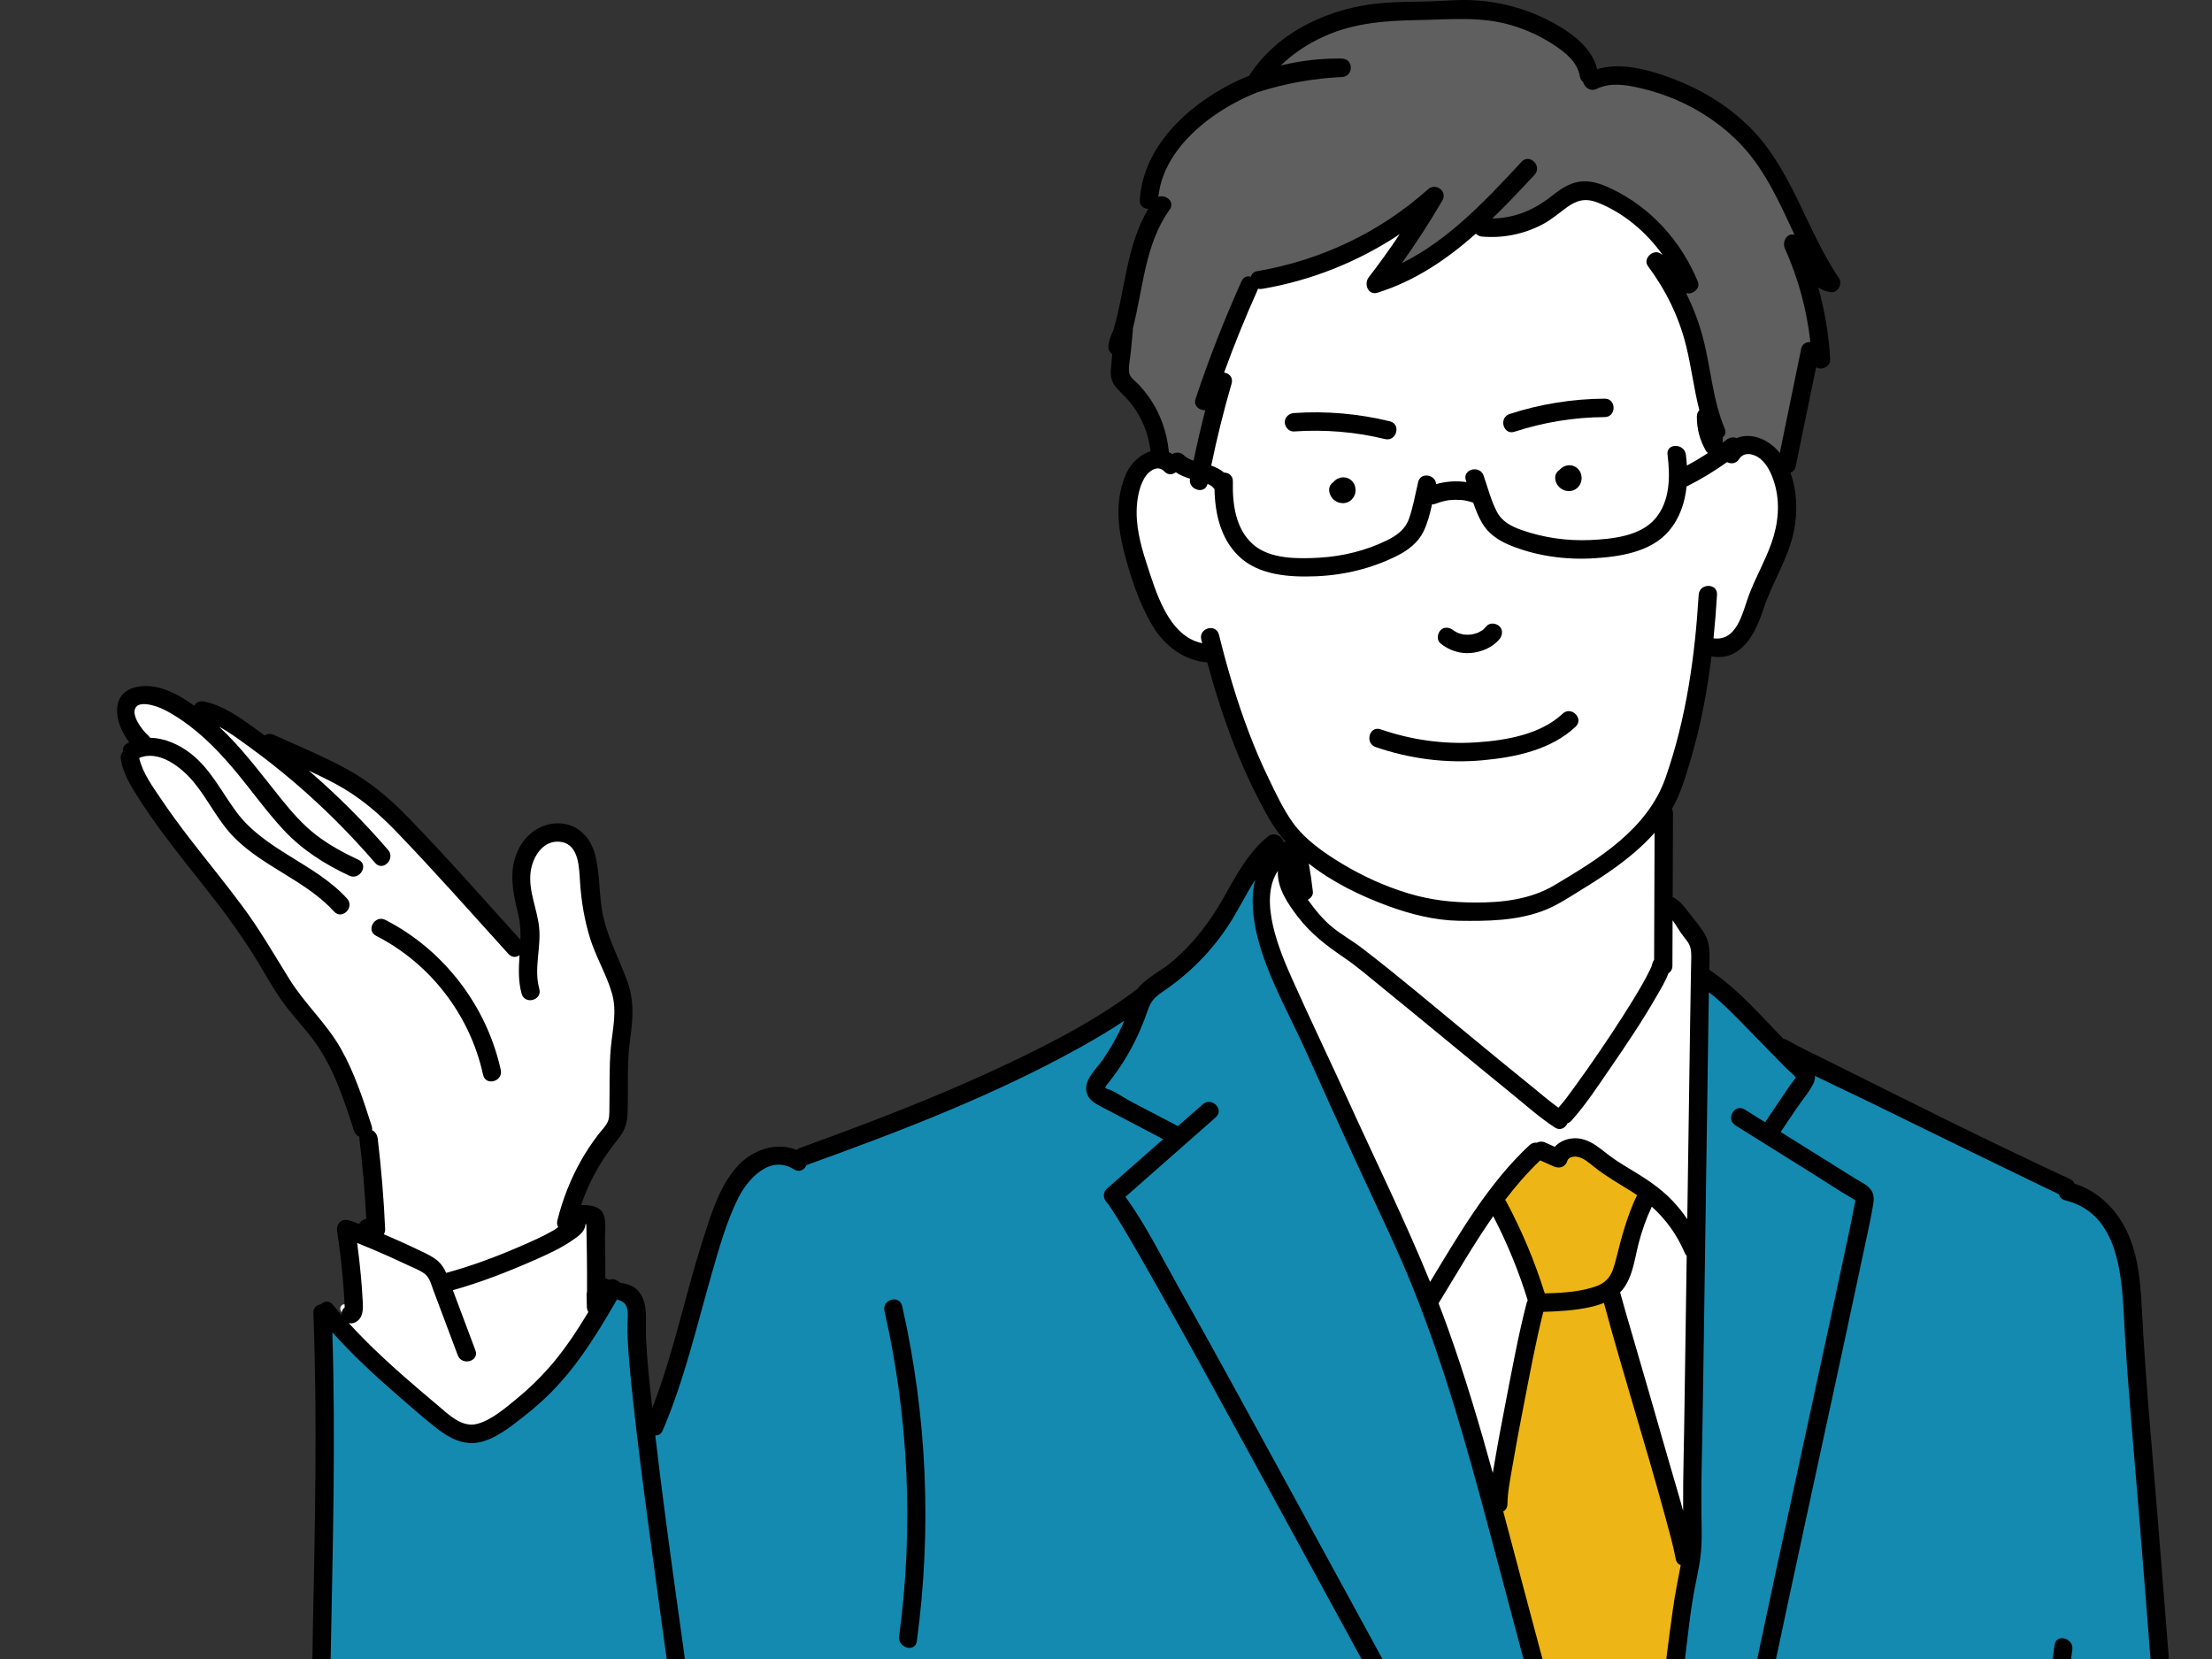
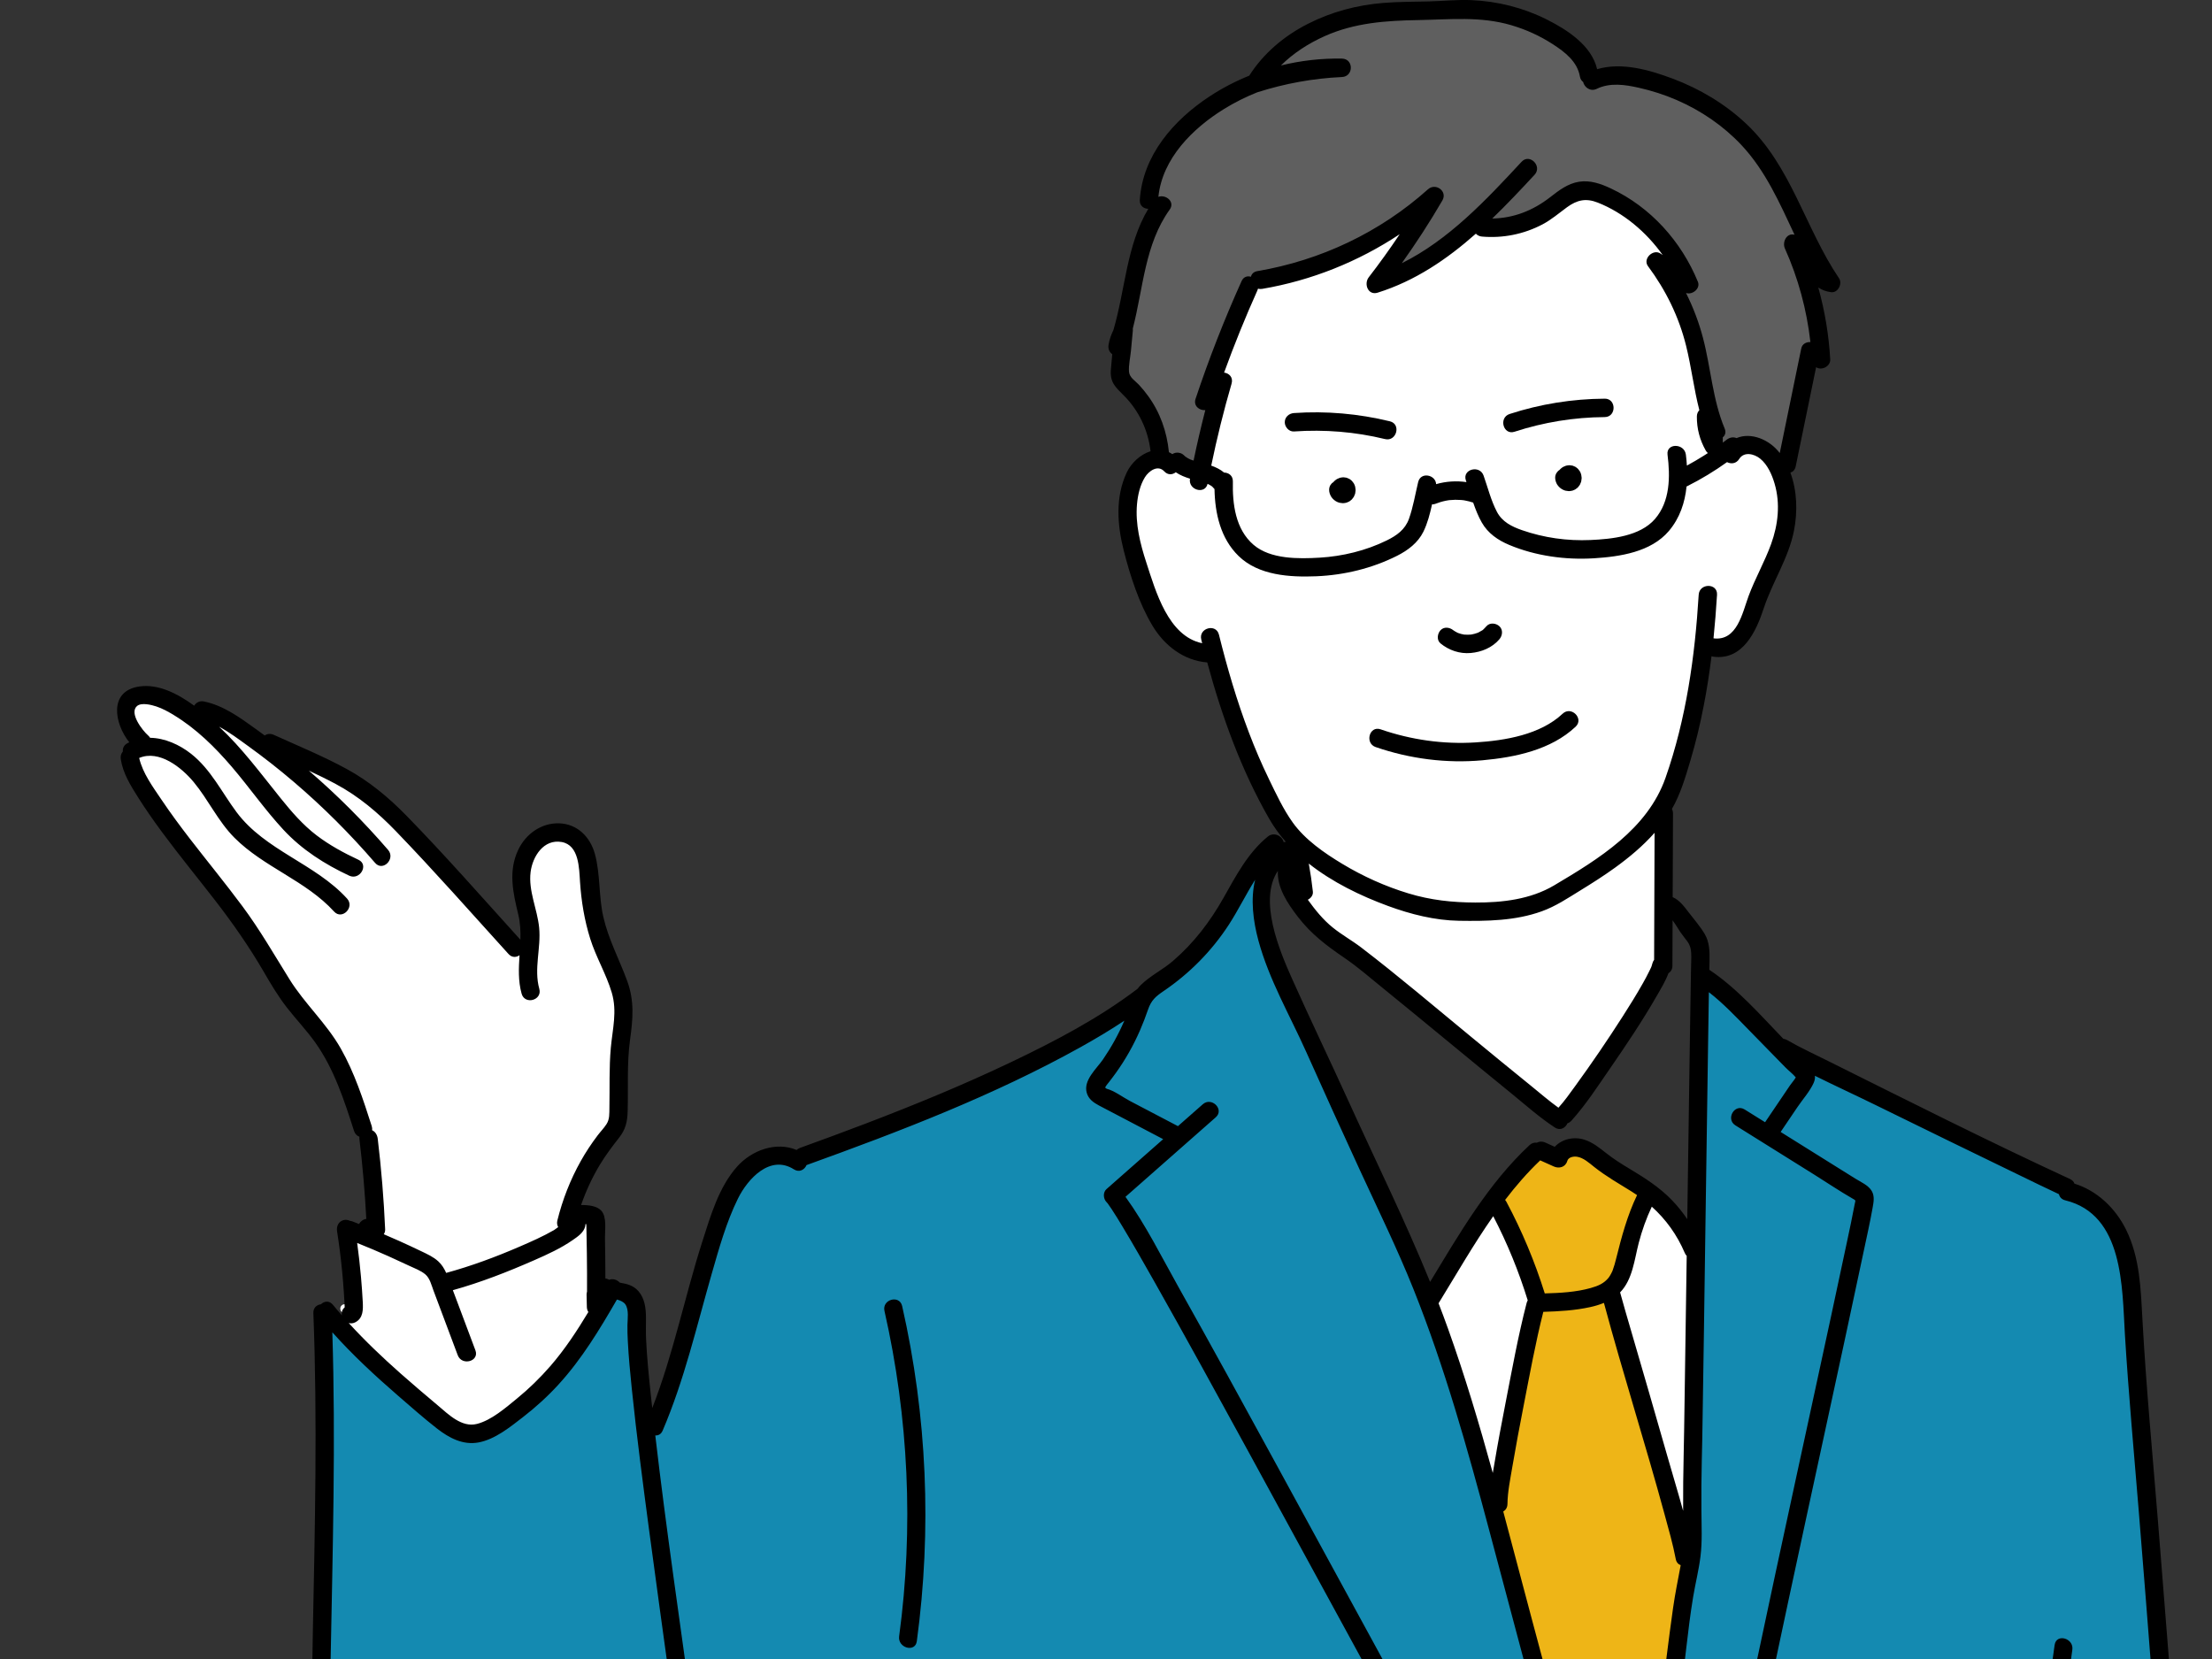
<svg xmlns="http://www.w3.org/2000/svg" width="120" height="90" viewBox="0 0 120 90" fill="none">
  <rect x="0" y="0" width="120" height="90" fill="#333333" stroke="none" />
  <g clip-path="url(#clip0_257_3413)">
    <g clip-path="url(#clip1_257_3413)">
      <path d="M72.819 27.531C72.755 27.527 72.688 27.518 72.622 27.504C72.611 27.502 72.564 27.488 72.552 27.484C72.474 27.456 72.391 27.426 72.314 27.37C72.242 27.319 72.174 27.271 72.117 27.202C72.069 27.143 72.03 27.094 71.999 27.043C71.971 26.996 71.948 26.938 71.928 26.887C71.879 26.761 71.873 26.66 71.868 26.586C71.868 26.439 71.901 26.315 71.967 26.201L72.063 26.074C72.108 26.026 72.146 25.994 72.185 25.966C72.198 25.951 72.21 25.938 72.222 25.927C72.271 25.881 72.324 25.841 72.378 25.804C72.389 25.797 72.434 25.77 72.446 25.765C72.495 25.742 72.548 25.719 72.601 25.7C72.696 25.673 72.759 25.666 72.82 25.66C72.827 25.66 72.866 25.657 72.873 25.657C72.888 25.657 72.902 25.658 72.918 25.659C72.972 25.665 73.03 25.672 73.083 25.682C73.092 25.684 73.118 25.691 73.128 25.694C73.194 25.719 73.247 25.742 73.289 25.761C73.378 25.812 73.429 25.854 73.478 25.896C73.489 25.905 73.521 25.938 73.529 25.949C73.562 25.988 73.596 26.032 73.626 26.075C73.692 26.187 73.725 26.268 73.743 26.347C73.757 26.434 73.765 26.489 73.77 26.541C73.771 26.551 73.772 26.593 73.772 26.603C73.763 26.694 73.756 26.748 73.747 26.801C73.745 26.809 73.737 26.847 73.734 26.855C73.703 26.94 73.683 26.99 73.661 27.037C73.656 27.047 73.635 27.085 73.628 27.095C73.597 27.142 73.561 27.187 73.526 27.229C73.483 27.277 73.452 27.302 73.421 27.325C73.369 27.366 73.336 27.394 73.293 27.416C73.244 27.441 73.192 27.461 73.142 27.48C73.04 27.514 72.969 27.52 72.917 27.525C72.878 27.529 72.862 27.53 72.845 27.53C72.84 27.53 72.825 27.53 72.82 27.53L72.819 27.531Z" fill="white" />
      <path d="M73.143 26.707C73.058 26.707 72.978 26.66 72.938 26.579C72.938 26.579 72.927 26.553 72.925 26.55C72.88 26.43 72.94 26.295 73.059 26.248C73.087 26.237 73.116 26.232 73.144 26.232C73.237 26.232 73.324 26.287 73.361 26.378C73.363 26.381 73.369 26.396 73.37 26.4H73.369C73.402 26.514 73.348 26.64 73.238 26.687C73.207 26.701 73.175 26.707 73.143 26.707Z" fill="white" />
-       <path d="M85.087 26.877C85.02 26.873 84.952 26.863 84.886 26.85C84.875 26.848 84.828 26.834 84.817 26.83C84.739 26.802 84.656 26.772 84.579 26.717C84.51 26.667 84.44 26.618 84.382 26.548C84.336 26.493 84.295 26.442 84.264 26.389C84.235 26.342 84.212 26.282 84.192 26.231C84.143 26.108 84.137 26.007 84.133 25.932C84.133 25.785 84.166 25.662 84.232 25.548L84.327 25.421C84.374 25.372 84.412 25.34 84.45 25.313C84.463 25.298 84.476 25.284 84.489 25.272C84.536 25.227 84.589 25.187 84.643 25.15C84.654 25.143 84.698 25.117 84.71 25.112C84.761 25.088 84.814 25.065 84.865 25.046C84.961 25.019 85.023 25.012 85.085 25.006C85.092 25.006 85.13 25.003 85.138 25.003C85.154 25.003 85.17 25.004 85.186 25.006C85.236 25.011 85.294 25.017 85.347 25.028C85.357 25.03 85.383 25.037 85.393 25.04C85.459 25.066 85.513 25.088 85.555 25.108C85.642 25.157 85.692 25.198 85.739 25.239C85.749 25.247 85.786 25.285 85.795 25.295C85.827 25.335 85.861 25.379 85.891 25.421C85.957 25.534 85.99 25.616 86.008 25.694C86.022 25.779 86.03 25.834 86.035 25.887C86.036 25.898 86.037 25.943 86.037 25.954C86.028 26.039 86.022 26.094 86.012 26.146C86.011 26.156 86.001 26.196 85.998 26.206C85.969 26.286 85.948 26.335 85.926 26.383C85.92 26.394 85.899 26.433 85.891 26.444C85.864 26.485 85.831 26.526 85.799 26.566C85.748 26.623 85.716 26.649 85.686 26.672C85.634 26.713 85.601 26.74 85.557 26.763C85.511 26.786 85.463 26.805 85.415 26.824C85.409 26.826 85.376 26.838 85.37 26.841C85.304 26.861 85.232 26.868 85.178 26.873C85.146 26.876 85.128 26.877 85.11 26.877C85.106 26.877 85.093 26.877 85.089 26.877L85.087 26.877Z" fill="white" />
-       <path d="M85.406 26.052C85.323 26.052 85.244 26.007 85.203 25.929C85.203 25.929 85.191 25.902 85.19 25.9C85.142 25.78 85.198 25.645 85.317 25.596C85.346 25.584 85.377 25.577 85.407 25.577C85.498 25.577 85.584 25.63 85.621 25.718C85.622 25.72 85.624 25.724 85.624 25.724C85.671 25.841 85.619 25.98 85.503 26.031C85.472 26.045 85.439 26.052 85.406 26.052V26.052Z" fill="white" />
      <path d="M65.734 26.614C65.69 26.614 65.645 26.602 65.606 26.575C65.596 26.568 65.577 26.552 65.568 26.544C65.476 26.457 65.468 26.312 65.549 26.216C65.596 26.162 65.661 26.135 65.727 26.135C65.777 26.135 65.828 26.151 65.871 26.186C65.973 26.262 65.999 26.41 65.924 26.514C65.878 26.579 65.806 26.614 65.733 26.614H65.734Z" fill="white" />
      <path d="M79.595 35.669C79.025 35.669 78.456 35.462 77.995 35.084C77.861 34.974 77.78 34.812 77.767 34.629C77.751 34.417 77.829 34.19 77.97 34.035C78.099 33.895 78.275 33.817 78.468 33.817C78.645 33.817 78.831 33.884 78.98 34.001L79.015 34.024C79.078 34.064 79.114 34.085 79.151 34.103C79.232 34.137 79.277 34.151 79.323 34.163C79.359 34.173 79.395 34.179 79.431 34.187C79.435 34.188 79.454 34.191 79.458 34.191C79.53 34.198 79.571 34.199 79.612 34.199C79.664 34.199 79.715 34.197 79.766 34.193L79.806 34.186C79.855 34.177 79.902 34.166 79.949 34.152C79.983 34.142 80.018 34.13 80.053 34.118L80.175 34.325L80.171 34.308L80.071 34.115C80.071 34.115 80.108 34.096 80.109 34.095C80.152 34.074 80.193 34.05 80.233 34.026C80.238 34.023 80.276 34.002 80.278 34.001C80.282 33.997 80.336 33.949 80.336 33.949C80.397 33.892 80.429 33.857 80.46 33.821C80.585 33.675 80.764 33.594 80.967 33.594C81.17 33.594 81.357 33.669 81.499 33.8C81.815 34.091 81.757 34.553 81.519 34.832C81.117 35.303 80.509 35.597 79.806 35.66C79.736 35.666 79.665 35.669 79.595 35.669Z" fill="white" />
      <path d="M79.399 34.657C79.393 34.657 79.362 34.652 79.356 34.651C79.238 34.628 79.156 34.517 79.168 34.397C79.18 34.277 79.281 34.185 79.401 34.185C79.418 34.185 79.47 34.192 79.487 34.196C79.608 34.224 79.687 34.342 79.666 34.465C79.647 34.579 79.548 34.66 79.436 34.66C79.427 34.66 79.4 34.657 79.4 34.657H79.399Z" fill="white" />
      <path d="M81.999 23.685C81.661 23.685 81.384 23.429 81.326 23.063C81.277 22.748 81.411 22.369 81.823 22.235C83.507 21.687 85.267 21.403 87.053 21.393C87.523 21.393 87.768 21.759 87.769 22.121C87.77 22.487 87.525 22.859 87.056 22.862C85.422 22.872 83.798 23.136 82.232 23.646C82.153 23.672 82.075 23.685 81.999 23.685Z" fill="white" />
      <path d="M75.268 24.071C75.207 24.071 75.145 24.063 75.083 24.048C73.868 23.752 72.611 23.602 71.347 23.602C70.972 23.602 70.589 23.616 70.211 23.642C70.206 23.642 70.173 23.644 70.168 23.644C69.793 23.644 69.464 23.3 69.464 22.908C69.464 22.515 69.771 22.202 70.179 22.174C70.568 22.147 70.964 22.133 71.356 22.133C72.729 22.133 74.108 22.3 75.458 22.628C75.818 22.716 76.031 23.024 75.986 23.395C75.946 23.731 75.686 24.072 75.267 24.072L75.268 24.071Z" fill="white" />
      <path d="M49.34 89.633C49.11 89.633 48.88 89.527 48.726 89.349C48.579 89.18 48.515 88.963 48.546 88.739C49.337 82.885 49.071 76.974 47.754 71.17C47.702 70.944 47.75 70.725 47.886 70.553C48.032 70.369 48.263 70.259 48.503 70.259C48.833 70.259 49.094 70.471 49.169 70.8C50.528 76.791 50.797 82.937 49.968 89.067C49.922 89.411 49.675 89.633 49.34 89.633V89.633Z" fill="white" />
      <path d="M79.204 41.536C77.631 41.536 76.066 41.272 74.554 40.752C74.143 40.61 74.012 40.227 74.065 39.911C74.124 39.552 74.397 39.302 74.728 39.302C74.808 39.302 74.889 39.316 74.97 39.344C76.364 39.823 77.799 40.066 79.235 40.066C79.503 40.066 79.771 40.058 80.04 40.041C82.193 39.905 83.689 39.416 84.613 38.546C84.753 38.414 84.924 38.344 85.104 38.344C85.408 38.344 85.701 38.548 85.815 38.841C85.921 39.108 85.854 39.391 85.636 39.596C84.148 40.997 81.961 41.343 80.446 41.481C80.037 41.518 79.619 41.537 79.205 41.537L79.204 41.536Z" fill="white" />
      <path d="M88.332 107.28C88.22 107.28 88.123 107.2 88.102 107.089C88.085 106.998 88.068 106.91 88.051 106.828C87.882 106.03 87.668 105.273 87.425 104.438C86.842 102.425 86.234 100.269 85.567 97.847C84.48 93.9 83.316 89.58 82.008 84.636C81.781 83.778 81.554 82.919 81.323 82.062C81.296 81.959 81.341 81.851 81.432 81.797C81.506 81.754 81.543 81.685 81.544 81.588C81.552 81.021 81.652 80.455 81.749 79.907L81.811 79.548C82.015 78.341 82.246 77.135 82.425 76.219L82.578 75.429C82.853 74.007 83.138 72.536 83.499 71.109C83.524 71.008 83.614 70.935 83.719 70.932C84.666 70.905 85.455 70.85 86.228 70.68C86.474 70.625 86.708 70.552 86.924 70.462C86.952 70.45 86.983 70.444 87.013 70.444C87.049 70.444 87.084 70.452 87.117 70.468C87.177 70.498 87.222 70.552 87.239 70.618C87.77 72.591 88.359 74.588 88.927 76.517C89.465 78.342 90.02 80.228 90.528 82.096L90.629 82.463C90.814 83.137 91.005 83.834 91.139 84.534C91.16 84.644 91.215 84.675 91.255 84.689C91.364 84.728 91.428 84.84 91.407 84.954L91.301 85.515C91.19 86.096 91.076 86.696 90.992 87.291C90.666 89.603 90.394 91.965 90.131 94.249C90.001 95.378 89.871 96.507 89.734 97.634C89.553 99.126 89.366 100.618 89.179 102.109C88.971 103.764 88.763 105.419 88.564 107.075C88.55 107.19 88.455 107.278 88.339 107.282C88.337 107.282 88.334 107.282 88.332 107.282L88.332 107.28Z" fill="#EEB517" />
      <path d="M83.794 70.401C83.693 70.401 83.602 70.334 83.571 70.236C83.035 68.518 82.343 66.861 81.517 65.311C81.506 65.29 81.494 65.272 81.479 65.256C81.406 65.171 81.403 65.047 81.47 64.959C82.115 64.115 82.745 63.402 83.397 62.781C83.441 62.738 83.5 62.716 83.558 62.716C83.591 62.716 83.623 62.723 83.653 62.737L84.37 63.058C84.441 63.09 84.497 63.102 84.55 63.102C84.623 63.102 84.752 63.078 84.798 62.917C84.87 62.666 85.119 62.51 85.448 62.51C85.495 62.51 85.54 62.514 85.582 62.52C85.952 62.573 86.27 62.832 86.525 63.04L86.627 63.122C87.123 63.516 87.647 63.836 88.203 64.174L88.623 64.432C88.71 64.486 88.794 64.543 88.877 64.602L88.94 64.645C89.035 64.71 89.069 64.836 89.019 64.941C88.495 66.033 88.19 67.174 87.898 68.345C87.849 68.54 87.789 68.769 87.705 68.993C87.7 69.009 87.68 69.06 87.672 69.073C87.648 69.125 87.627 69.169 87.605 69.211L87.554 69.301C87.529 69.344 87.509 69.374 87.491 69.401C87.486 69.408 87.461 69.444 87.456 69.45C87.159 69.818 86.799 69.977 86.348 70.103C85.513 70.336 84.631 70.378 83.8 70.401C83.798 70.401 83.796 70.401 83.794 70.401L83.794 70.401Z" fill="#EEB517" />
      <path d="M91.312 82.218C91.208 82.218 91.114 82.149 91.086 82.046C90.921 81.441 90.745 80.839 90.57 80.238C90.456 79.849 90.343 79.46 90.232 79.072C89.72 77.271 89.196 75.473 88.674 73.676L88.122 71.781C87.965 71.243 87.807 70.704 87.662 70.163C87.641 70.083 87.663 69.997 87.721 69.937C88.211 69.434 88.378 68.678 88.539 67.948C88.583 67.751 88.626 67.557 88.674 67.371C88.853 66.683 89.096 66.009 89.397 65.368C89.428 65.3 89.49 65.252 89.562 65.237C89.578 65.234 89.593 65.232 89.608 65.232C89.666 65.232 89.721 65.253 89.765 65.292C90.571 66.019 91.194 66.89 91.614 67.879C91.628 67.911 91.645 67.937 91.668 67.959C91.714 68.004 91.739 68.066 91.738 68.131L91.724 69.077C91.689 71.505 91.655 73.932 91.617 76.359L91.609 76.895C91.599 77.554 91.589 78.215 91.573 78.874C91.549 79.843 91.541 80.86 91.546 81.981C91.546 82.099 91.46 82.2 91.344 82.216C91.333 82.217 91.322 82.218 91.312 82.218V82.218Z" fill="white" />
      <path d="M80.982 80.144C80.877 80.144 80.785 80.073 80.757 79.971C79.878 76.792 79.125 74.368 78.317 72.112C78.157 71.668 77.99 71.228 77.82 70.789C77.794 70.721 77.801 70.643 77.84 70.58C78.082 70.186 78.323 69.788 78.564 69.39C79.276 68.214 80.012 66.998 80.814 65.852C80.858 65.79 80.93 65.752 81.006 65.752C81.011 65.752 81.016 65.752 81.021 65.753C81.103 65.758 81.175 65.806 81.213 65.879C81.977 67.351 82.611 68.9 83.099 70.484C83.118 70.547 83.111 70.616 83.077 70.673C83.061 70.701 83.051 70.723 83.044 70.748C82.658 72.238 82.36 73.786 82.072 75.283L81.903 76.16C81.713 77.133 81.493 78.285 81.298 79.455L81.213 79.948C81.194 80.056 81.103 80.138 80.994 80.142C80.99 80.142 80.986 80.142 80.982 80.142V80.144Z" fill="white" />
-       <path d="M77.559 69.782C77.471 69.775 77.394 69.718 77.361 69.636C76.432 67.355 75.372 65.08 74.348 62.881C73.884 61.885 73.42 60.889 72.966 59.888C72.515 58.897 72.054 57.909 71.593 56.921C71.023 55.699 70.434 54.436 69.874 53.184C69.299 51.895 67.95 48.877 69.128 47.119C69.173 47.053 69.246 47.015 69.322 47.015C69.347 47.015 69.371 47.019 69.395 47.027C69.495 47.06 69.561 47.156 69.556 47.261C69.519 48.075 70.031 48.861 70.59 49.59C71.323 50.545 72.18 51.167 73.067 51.771C73.611 52.141 74.135 52.573 74.641 52.991C74.796 53.119 74.952 53.248 75.11 53.375C76.306 54.346 77.495 55.325 78.684 56.304C79.828 57.246 80.97 58.187 82.12 59.121C82.312 59.277 82.504 59.438 82.697 59.598C83.269 60.074 83.858 60.567 84.477 60.971C84.522 61 84.565 61.016 84.605 61.016C84.702 61.016 84.782 60.929 84.819 60.843C84.846 60.78 84.9 60.732 84.965 60.712C85.006 60.699 85.04 60.676 85.073 60.64C85.726 59.915 86.297 59.079 86.849 58.269L87.168 57.803C88.008 56.585 88.894 55.27 89.68 53.902L89.724 53.826C89.931 53.466 90.146 53.093 90.288 52.711C90.306 52.661 90.341 52.62 90.385 52.593C90.459 52.547 90.492 52.486 90.493 52.395L90.501 49.931C90.501 49.83 90.565 49.741 90.66 49.709C90.685 49.7 90.71 49.696 90.735 49.696C90.806 49.696 90.875 49.728 90.92 49.787C91.028 49.928 91.128 50.087 91.214 50.224C91.264 50.303 91.308 50.375 91.346 50.429C91.438 50.558 91.534 50.684 91.63 50.809L91.709 50.912C91.967 51.25 91.985 51.599 91.982 51.956C91.98 52.123 91.976 52.29 91.972 52.457L91.964 52.77C91.947 53.697 91.932 54.624 91.919 55.551L91.913 55.946C91.871 58.665 91.832 61.384 91.794 64.103L91.764 66.149C91.763 66.252 91.696 66.341 91.597 66.371C91.575 66.377 91.552 66.381 91.53 66.381C91.454 66.381 91.381 66.343 91.337 66.277C91.094 65.919 90.832 65.591 90.558 65.302C89.893 64.601 89.083 64.09 88.243 63.586C87.859 63.355 87.41 63.075 86.987 62.742L86.945 62.709C86.598 62.435 86.269 62.175 85.872 62.05C85.737 62.007 85.597 61.986 85.453 61.986C85.081 61.986 84.739 62.127 84.515 62.373C84.47 62.423 84.406 62.45 84.342 62.45C84.31 62.45 84.277 62.443 84.247 62.429L83.725 62.195C83.686 62.178 83.645 62.168 83.606 62.168C83.563 62.168 83.52 62.179 83.477 62.201C83.444 62.219 83.407 62.228 83.369 62.228C83.358 62.228 83.327 62.225 83.323 62.225C83.235 62.225 83.182 62.249 83.131 62.297C81.077 64.211 79.579 66.688 78.13 69.084L77.776 69.669C77.733 69.739 77.658 69.782 77.576 69.782C77.57 69.782 77.564 69.782 77.558 69.781L77.559 69.782Z" fill="white" />
      <path d="M84.546 60.325C84.498 60.325 84.451 60.311 84.41 60.281C84.033 60.011 83.685 59.724 83.316 59.421C83.186 59.313 83.053 59.204 82.918 59.096C81.847 58.229 80.782 57.354 79.718 56.478L79.651 56.422C79.16 56.018 78.67 55.612 78.18 55.205C76.728 54 75.226 52.753 73.704 51.59C73.48 51.419 73.238 51.259 73.004 51.104C72.721 50.917 72.429 50.724 72.155 50.503C71.578 50.037 71.125 49.455 70.757 48.947C70.717 48.891 70.703 48.82 70.719 48.753C70.735 48.686 70.78 48.63 70.841 48.599C70.915 48.561 70.998 48.486 70.989 48.397C70.939 47.934 70.864 47.438 70.762 46.881C70.745 46.784 70.788 46.687 70.872 46.637C70.909 46.614 70.951 46.603 70.993 46.603C71.044 46.603 71.096 46.62 71.138 46.653C72.251 47.536 73.678 48.301 75.38 48.926C76.778 49.44 78.013 49.698 79.156 49.716C79.384 49.72 79.612 49.722 79.841 49.722C80.984 49.722 82.32 49.662 83.559 49.215C84.186 48.99 84.727 48.653 85.3 48.296L85.593 48.114C86.201 47.74 86.851 47.331 87.482 46.875C88.343 46.252 89.031 45.644 89.584 45.019C89.629 44.968 89.693 44.94 89.759 44.94C89.787 44.94 89.815 44.946 89.842 44.956C89.933 44.991 89.993 45.079 89.992 45.176L89.967 52.073C89.967 52.127 89.949 52.178 89.916 52.22C89.894 52.247 89.878 52.281 89.867 52.32C89.814 52.517 89.796 52.557 89.734 52.68L89.685 52.779C89.571 53.016 89.445 53.247 89.316 53.475C88.945 54.134 88.555 54.754 88.221 55.274C87.387 56.578 86.522 57.847 85.649 59.046L85.529 59.212C85.272 59.568 85.028 59.904 84.718 60.248C84.672 60.299 84.609 60.327 84.545 60.327L84.546 60.325Z" fill="white" />
      <path d="M64.754 25.218C64.729 25.218 64.706 25.214 64.682 25.206L64.638 25.193C64.608 25.184 64.577 25.175 64.546 25.164C64.546 25.164 64.466 25.133 64.46 25.13C64.39 25.095 64.346 25.074 64.302 25.049C64.282 25.037 64.258 25.02 64.234 25.002C64.212 24.992 64.161 24.956 64.143 24.94C64.111 24.912 64.086 24.887 64.062 24.862C64.02 24.819 63.955 24.794 63.885 24.794C63.83 24.794 63.777 24.81 63.736 24.838C63.696 24.866 63.65 24.879 63.603 24.879C63.557 24.879 63.511 24.865 63.471 24.838C63.42 24.802 63.367 24.772 63.313 24.747C63.238 24.712 63.187 24.639 63.179 24.556C63.071 23.442 62.704 22.45 62.089 21.609C61.928 21.389 61.77 21.198 61.608 21.026C61.56 20.975 61.506 20.928 61.452 20.88C61.266 20.714 61.034 20.509 61.012 20.169C60.995 19.906 61.035 19.633 61.072 19.368C61.09 19.249 61.107 19.131 61.118 19.018L61.223 17.904C61.222 17.899 61.215 17.863 61.215 17.858C61.212 17.83 61.214 17.803 61.221 17.776C61.38 17.168 61.503 16.532 61.622 15.916C61.934 14.301 62.257 12.63 63.265 11.232C63.333 11.137 63.315 11.077 63.296 11.039C63.251 10.95 63.129 10.883 63.013 10.883C62.98 10.883 62.95 10.888 62.921 10.898C62.896 10.906 62.871 10.911 62.845 10.911C62.793 10.911 62.742 10.893 62.7 10.86C62.637 10.81 62.604 10.731 62.613 10.652C62.869 8.165 65.022 6.489 66.283 5.71C66.863 5.352 67.507 5.035 68.197 4.766C69.712 4.289 71.253 4.014 72.791 3.943C73.044 3.932 73.048 3.693 73.047 3.666C73.047 3.608 73.026 3.418 72.797 3.414L72.584 3.412C71.578 3.412 70.554 3.539 69.539 3.789C69.52 3.793 69.502 3.796 69.484 3.796C69.4 3.796 69.322 3.751 69.279 3.676C69.228 3.583 69.244 3.468 69.319 3.393C69.988 2.727 70.813 2.172 71.77 1.744C73.49 0.974 75.263 0.882 76.932 0.852C77.252 0.847 77.571 0.836 77.888 0.825C78.339 0.809 78.787 0.794 79.232 0.794C79.998 0.794 81.011 0.833 82.057 1.141C82.879 1.383 83.656 1.738 84.364 2.196C85.093 2.668 85.789 3.226 85.941 4.111C85.952 4.174 85.976 4.218 86.016 4.244C86.064 4.278 86.099 4.329 86.112 4.387C86.139 4.507 86.256 4.636 86.398 4.636C86.439 4.636 86.481 4.626 86.525 4.605C86.865 4.438 87.244 4.357 87.684 4.357C88.124 4.357 88.584 4.444 88.959 4.529C89.697 4.696 90.405 4.926 91.065 5.213C92.435 5.81 93.672 6.671 94.641 7.704C95.879 9.023 96.643 10.659 97.382 12.241L97.568 12.637C97.607 12.72 97.594 12.818 97.535 12.889C97.491 12.942 97.425 12.972 97.356 12.972C97.336 12.972 97.315 12.969 97.294 12.964C97.272 12.958 97.251 12.955 97.232 12.955C97.153 12.955 97.103 13.009 97.074 13.053C97.012 13.149 96.999 13.284 97.043 13.381C97.771 15.004 98.242 16.735 98.443 18.528C98.451 18.596 98.429 18.664 98.382 18.713C98.338 18.762 98.275 18.789 98.21 18.789C98.207 18.789 98.201 18.789 98.2 18.789C98.123 18.789 97.974 18.806 97.944 18.954L96.779 24.623C96.76 24.713 96.691 24.784 96.601 24.805C96.584 24.809 96.567 24.81 96.55 24.81C96.477 24.81 96.408 24.776 96.363 24.717C95.977 24.208 95.365 23.882 94.801 23.882C94.619 23.882 94.448 23.916 94.292 23.982C94.263 23.995 94.232 24.001 94.201 24.001C94.17 24.001 94.137 23.995 94.108 23.982C94.077 23.968 94.045 23.962 94.013 23.962C93.944 23.962 93.869 23.992 93.795 24.05L93.599 24.2C93.557 24.23 93.508 24.246 93.459 24.246C93.424 24.246 93.388 24.238 93.355 24.221C93.276 24.181 93.226 24.1 93.225 24.012L93.224 23.724C93.224 23.654 93.256 23.587 93.31 23.542C93.373 23.489 93.385 23.428 93.347 23.339C92.925 22.329 92.73 21.258 92.542 20.221C92.431 19.613 92.316 18.984 92.158 18.38C91.945 17.57 91.639 16.765 91.249 15.987C91.205 15.9 91.22 15.795 91.285 15.723C91.33 15.673 91.393 15.646 91.458 15.646C91.486 15.646 91.516 15.652 91.544 15.662C91.564 15.67 91.587 15.674 91.612 15.674C91.708 15.674 91.818 15.614 91.873 15.531C91.926 15.451 91.902 15.392 91.894 15.372C90.983 13.152 89.346 11.397 87.287 10.431C86.903 10.251 86.446 10.067 85.971 10.067C85.879 10.067 85.787 10.073 85.694 10.089C85.143 10.177 84.703 10.519 84.237 10.882C83.238 11.659 82.135 12.065 80.959 12.086H80.954C80.86 12.086 80.774 12.028 80.738 11.941C80.701 11.851 80.723 11.748 80.792 11.681C81.613 10.89 82.401 10.047 83.076 9.319C83.154 9.235 83.172 9.141 83.128 9.041C83.081 8.933 82.972 8.851 82.874 8.851C82.817 8.851 82.766 8.878 82.716 8.932C80.869 10.923 78.776 13.18 76.148 14.484C76.115 14.501 76.08 14.508 76.044 14.508C75.978 14.508 75.912 14.479 75.866 14.425C75.797 14.343 75.792 14.224 75.854 14.136C76.66 13.003 77.398 11.865 78.045 10.752C78.095 10.667 78.099 10.586 78.057 10.513C78.008 10.427 77.906 10.368 77.804 10.368C77.737 10.368 77.676 10.393 77.622 10.441C75.008 12.784 71.767 14.339 68.247 14.937C68.129 14.957 68.101 15.016 68.089 15.066C68.075 15.13 68.034 15.184 67.978 15.217C67.942 15.238 67.902 15.248 67.861 15.248C67.838 15.248 67.815 15.245 67.792 15.238C67.767 15.23 67.743 15.226 67.72 15.226C67.677 15.226 67.614 15.239 67.566 15.346C66.625 17.437 65.789 19.579 65.079 21.711C65.054 21.786 65.059 21.847 65.095 21.897C65.142 21.963 65.24 22.007 65.339 22.007C65.346 22.007 65.353 22.006 65.36 22.006C65.431 22.006 65.508 22.036 65.553 22.089C65.602 22.147 65.635 22.225 65.616 22.299C65.384 23.198 65.17 24.116 64.981 25.029C64.967 25.094 64.927 25.151 64.87 25.184C64.834 25.205 64.793 25.216 64.752 25.216L64.754 25.218Z" fill="#5F5F5F" />
      <path d="M70.698 30.518C69.381 30.518 68.477 30.27 67.854 29.737C66.722 28.767 66.623 27.204 66.648 26.113C66.649 26.041 66.631 25.985 66.591 25.945C66.547 25.899 66.474 25.872 66.395 25.872C66.34 25.872 66.284 25.853 66.242 25.817C66.08 25.682 65.881 25.573 65.632 25.485C65.521 25.446 65.457 25.331 65.481 25.216C65.796 23.691 66.168 22.188 66.586 20.749C66.609 20.67 66.604 20.606 66.572 20.557C66.536 20.501 66.463 20.461 66.377 20.451C66.306 20.442 66.243 20.401 66.206 20.34C66.169 20.279 66.161 20.204 66.186 20.137C66.742 18.605 67.352 17.098 67.999 15.659C68.008 15.64 68.013 15.622 68.018 15.603C68.033 15.542 68.072 15.489 68.127 15.458C68.163 15.437 68.204 15.426 68.245 15.426C68.265 15.426 68.286 15.429 68.306 15.434C68.332 15.441 68.356 15.445 68.382 15.445C68.399 15.445 68.417 15.443 68.434 15.44C71.071 14.992 73.55 14.006 75.803 12.51C75.842 12.484 75.887 12.471 75.932 12.471C75.992 12.471 76.052 12.495 76.098 12.541C76.177 12.62 76.189 12.745 76.126 12.838C75.583 13.651 75.015 14.442 74.438 15.188C74.361 15.287 74.348 15.437 74.404 15.554C74.442 15.631 74.499 15.67 74.574 15.67C74.602 15.67 74.633 15.665 74.667 15.654C76.44 15.099 78.106 14.097 79.909 12.5C79.954 12.461 80.009 12.441 80.064 12.441C80.127 12.441 80.19 12.467 80.235 12.517C80.282 12.567 80.341 12.595 80.414 12.601C80.58 12.616 80.747 12.623 80.912 12.623C81.837 12.623 82.757 12.396 83.57 11.966C83.903 11.791 84.196 11.566 84.505 11.329C84.626 11.237 84.747 11.145 84.87 11.055C85.276 10.76 85.644 10.622 86.029 10.622C86.263 10.622 86.503 10.672 86.765 10.776C88.13 11.315 89.41 12.35 90.37 13.688C90.436 13.78 90.427 13.907 90.348 13.989C90.302 14.036 90.241 14.061 90.18 14.061C90.134 14.061 90.089 14.048 90.049 14.021L89.976 13.971C89.918 13.932 89.885 13.921 89.849 13.921C89.746 13.921 89.629 14 89.577 14.105C89.523 14.213 89.572 14.279 89.588 14.3C90.599 15.658 91.309 17.141 91.697 18.709C91.835 19.27 91.941 19.845 92.042 20.401C92.151 20.996 92.263 21.609 92.416 22.199C92.437 22.28 92.414 22.365 92.355 22.424C92.308 22.471 92.287 22.526 92.286 22.598C92.282 23.216 92.43 23.78 92.737 24.325C92.752 24.352 92.771 24.375 92.796 24.395C92.854 24.442 92.886 24.514 92.882 24.59C92.879 24.664 92.839 24.733 92.777 24.774L92.685 24.836C92.638 24.867 92.591 24.899 92.543 24.929C92.276 25.098 91.983 25.267 91.622 25.463C91.587 25.482 91.549 25.491 91.511 25.491C91.472 25.491 91.433 25.482 91.397 25.462C91.327 25.423 91.282 25.35 91.277 25.271C91.266 25.078 91.249 24.886 91.225 24.695C91.198 24.482 91 24.426 90.898 24.426C90.824 24.426 90.76 24.45 90.725 24.488C90.697 24.521 90.686 24.571 90.695 24.637C90.827 25.695 90.895 27.226 89.958 28.311C89.12 29.28 87.634 29.473 86.291 29.533C86.135 29.54 85.979 29.543 85.823 29.543C84.674 29.543 83.553 29.356 82.49 28.986C81.939 28.794 81.332 28.512 81 27.879C80.763 27.427 80.603 26.928 80.448 26.444C80.387 26.254 80.327 26.065 80.262 25.882C80.206 25.721 80.072 25.697 79.998 25.697C79.899 25.697 79.802 25.74 79.756 25.805C79.722 25.854 79.718 25.915 79.745 25.991L79.774 26.08C79.801 26.158 79.787 26.244 79.735 26.308C79.69 26.363 79.624 26.393 79.554 26.393C79.543 26.393 79.532 26.393 79.52 26.391C79.343 26.366 79.16 26.353 78.981 26.353C78.634 26.353 78.294 26.4 77.972 26.494C77.951 26.5 77.929 26.503 77.907 26.503C77.859 26.503 77.811 26.488 77.771 26.459C77.713 26.417 77.677 26.351 77.674 26.279C77.666 26.127 77.514 26.032 77.377 26.032C77.263 26.032 77.191 26.092 77.163 26.209C77.116 26.402 77.074 26.599 77.031 26.796C76.928 27.27 76.822 27.76 76.657 28.223C76.407 28.927 75.843 29.282 75.324 29.536C74.208 30.082 72.922 30.412 71.605 30.49C71.321 30.507 71.015 30.521 70.699 30.521L70.698 30.518Z" fill="white" />
      <path d="M80.035 49.197C78.635 49.192 77.463 49.032 76.346 48.694C75.08 48.31 73.851 47.761 72.692 47.062C71.787 46.516 70.657 45.76 69.939 44.756C69.459 44.084 69.087 43.316 68.727 42.573L68.628 42.368C68.237 41.564 67.869 40.709 67.534 39.828C66.934 38.247 66.399 36.5 65.899 34.486C65.869 34.368 65.796 34.309 65.679 34.309C65.582 34.309 65.485 34.354 65.43 34.424C65.385 34.483 65.373 34.553 65.394 34.638L65.444 34.833C65.464 34.912 65.442 34.995 65.386 35.054C65.342 35.101 65.281 35.127 65.217 35.127C65.201 35.127 65.185 35.125 65.169 35.121C63.296 34.728 62.574 32.487 62.047 30.851L61.961 30.584C61.649 29.626 61.344 28.49 61.447 27.331C61.486 26.898 61.597 26.277 61.907 25.772C62.09 25.476 62.441 25.176 62.813 25.176C63.009 25.176 63.188 25.258 63.331 25.412C63.381 25.465 63.432 25.492 63.489 25.492C63.539 25.492 63.594 25.471 63.643 25.432C63.685 25.399 63.736 25.382 63.787 25.382C63.833 25.382 63.879 25.396 63.919 25.423C64.108 25.552 64.332 25.654 64.623 25.743C64.737 25.778 64.806 25.892 64.786 26.009C64.771 26.095 64.789 26.171 64.841 26.233C64.9 26.304 64.999 26.35 65.093 26.35C65.245 26.35 65.272 26.234 65.281 26.195C65.296 26.128 65.34 26.072 65.401 26.041C65.435 26.023 65.472 26.015 65.509 26.015C65.539 26.015 65.569 26.021 65.597 26.032L65.704 26.083C65.734 26.099 65.764 26.117 65.792 26.135C65.828 26.148 65.859 26.169 65.885 26.198C65.894 26.205 65.931 26.236 65.936 26.24C65.985 26.286 66.03 26.337 66.071 26.389C66.103 26.429 66.121 26.479 66.122 26.531C66.152 28.082 66.555 29.214 67.353 29.992C68.086 30.707 69.183 31.04 70.805 31.04C71.006 31.04 71.205 31.035 71.399 31.027C72.919 30.963 74.402 30.588 75.685 29.941C76.338 29.612 76.77 29.22 77.005 28.743C77.23 28.285 77.356 27.762 77.455 27.307C77.479 27.199 77.575 27.123 77.684 27.123C77.691 27.123 77.715 27.124 77.72 27.124C77.746 27.124 77.758 27.122 77.77 27.117C77.975 27.036 78.183 26.974 78.387 26.933C78.436 26.923 78.486 26.915 78.535 26.907L78.618 26.896C78.727 26.886 78.834 26.88 78.941 26.878H78.99C79.081 26.878 79.172 26.881 79.263 26.888L79.379 26.898L79.495 26.915C79.649 26.942 79.811 26.985 79.992 27.044C80.061 27.067 80.117 27.121 80.141 27.191C80.245 27.491 80.39 27.881 80.59 28.232C80.861 28.706 81.308 29.069 81.959 29.342C83.096 29.82 84.415 30.072 85.771 30.072C85.999 30.072 86.226 30.065 86.451 30.05C87.787 29.966 89.439 29.731 90.356 28.651C90.862 28.054 91.166 27.283 91.258 26.36C91.267 26.273 91.323 26.198 91.403 26.166C91.414 26.161 91.448 26.151 91.459 26.148C92.152 25.799 92.865 25.368 93.555 24.877C93.595 24.848 93.643 24.834 93.691 24.834C93.727 24.834 93.764 24.842 93.798 24.86C93.845 24.884 93.896 24.898 93.944 24.898C94.03 24.898 94.1 24.856 94.15 24.774C94.301 24.532 94.546 24.399 94.84 24.399C95.104 24.399 95.399 24.51 95.629 24.695C96.003 24.996 96.293 25.491 96.493 26.167C96.8 27.21 96.734 28.395 96.3 29.593C96.118 30.095 95.891 30.582 95.671 31.052C95.463 31.495 95.249 31.953 95.077 32.416C95.03 32.544 94.984 32.685 94.935 32.832C94.652 33.694 94.264 34.875 93.137 34.876C93.067 34.876 92.995 34.871 92.919 34.862C92.794 34.845 92.703 34.731 92.717 34.604C92.804 33.759 92.868 32.989 92.913 32.251C92.917 32.18 92.902 32.127 92.865 32.089C92.825 32.046 92.755 32.02 92.678 32.02C92.65 32.02 92.4 32.027 92.385 32.28C92.142 36.262 91.567 39.435 90.574 42.268C89.547 45.2 86.708 46.882 84.427 48.234C83.318 48.891 81.942 49.197 80.097 49.197H80.033H80.035Z" fill="white" />
      <path d="M24.2 69.286C24.11 69.286 24.025 69.234 23.986 69.148C23.874 68.899 23.761 68.732 23.62 68.602C23.398 68.4 23.12 68.267 22.827 68.126L22.753 68.091C22.352 67.898 21.949 67.711 21.544 67.53C21.328 67.432 21.109 67.339 20.891 67.246L20.724 67.175C20.66 67.147 20.611 67.091 20.591 67.023C20.572 66.955 20.584 66.882 20.624 66.823C20.649 66.787 20.66 66.749 20.658 66.702C20.587 65.071 20.452 63.423 20.258 61.803C20.242 61.671 20.18 61.569 20.091 61.53C19.993 61.488 19.937 61.384 19.953 61.278C19.959 61.241 19.955 61.203 19.942 61.161C19.491 59.755 19.023 58.302 18.28 56.992C17.877 56.282 17.347 55.639 16.835 55.018C16.376 54.461 15.901 53.886 15.508 53.253C15.314 52.941 15.122 52.627 14.931 52.315C14.316 51.308 13.68 50.267 12.959 49.297C12.395 48.539 11.799 47.784 11.222 47.054C10.853 46.588 10.485 46.121 10.121 45.652C9.505 44.852 9.012 44.174 8.57 43.52L8.421 43.298C7.993 42.671 7.509 41.958 7.326 41.172C7.3 41.06 7.359 40.946 7.464 40.902C7.677 40.813 7.904 40.768 8.139 40.768C9.343 40.768 10.393 41.921 10.686 42.274C11.037 42.698 11.337 43.16 11.626 43.607C12.02 44.213 12.391 44.786 12.884 45.28C13.63 46.029 14.552 46.595 15.444 47.143C16.442 47.757 17.474 48.392 18.295 49.292C18.345 49.347 18.396 49.373 18.452 49.373C18.549 49.373 18.657 49.292 18.703 49.185C18.734 49.115 18.75 49.01 18.653 48.903C17.875 48.05 16.864 47.426 15.886 46.823C14.716 46.102 13.507 45.355 12.645 44.199C12.398 43.868 12.17 43.519 11.949 43.182C11.432 42.394 10.945 41.65 10.224 41.08C9.58 40.571 8.819 40.273 8.137 40.262C8.055 40.261 7.98 40.217 7.939 40.146C7.921 40.117 7.905 40.096 7.884 40.078C7.626 39.85 7.06 39.168 7.061 38.622C7.061 38.422 7.134 38.251 7.274 38.128C7.4 38.017 7.579 37.961 7.805 37.961C8.071 37.961 8.358 38.037 8.552 38.101C8.922 38.222 9.255 38.411 9.56 38.597C10.632 39.248 11.643 40.15 12.743 41.435C13.15 41.91 13.54 42.409 13.919 42.891C14.434 43.549 14.968 44.23 15.542 44.849C16.429 45.807 17.574 46.605 19.044 47.292C19.086 47.312 19.128 47.322 19.168 47.322C19.316 47.322 19.438 47.19 19.465 47.067C19.486 46.97 19.449 46.902 19.348 46.855C18.397 46.411 17.665 45.984 17.042 45.511C16.232 44.896 15.578 44.116 15.028 43.433C14.824 43.18 14.623 42.925 14.421 42.671C13.585 41.614 12.72 40.521 11.723 39.594C11.636 39.514 11.623 39.382 11.69 39.286C11.735 39.222 11.808 39.186 11.881 39.186C11.918 39.186 11.956 39.195 11.99 39.214C12.483 39.474 12.94 39.805 13.381 40.125L13.58 40.268C14.434 40.884 15.277 41.545 16.084 42.233C17.652 43.57 19.147 45.059 20.527 46.659C20.575 46.715 20.624 46.742 20.677 46.742C20.77 46.742 20.872 46.664 20.921 46.557C20.954 46.484 20.974 46.373 20.878 46.261C19.565 44.741 18.122 43.301 16.587 41.983C16.498 41.906 16.479 41.776 16.543 41.677C16.587 41.608 16.662 41.569 16.74 41.569C16.773 41.569 16.806 41.576 16.838 41.591C17.252 41.783 17.796 42.04 18.326 42.325C19.468 42.937 20.526 43.767 21.654 44.937C23.266 46.61 24.848 48.367 26.378 50.066C26.838 50.576 27.298 51.087 27.759 51.596C27.808 51.65 27.86 51.676 27.915 51.676C27.959 51.676 28.007 51.659 28.051 51.628C28.092 51.6 28.138 51.586 28.186 51.586C28.226 51.586 28.265 51.596 28.301 51.616C28.379 51.661 28.425 51.746 28.42 51.836C28.372 52.562 28.348 53.214 28.525 53.846C28.566 53.995 28.675 54.027 28.758 54.027C28.856 54.027 28.953 53.982 29.004 53.913C29.047 53.857 29.056 53.79 29.033 53.707C28.845 53.033 28.91 52.357 28.973 51.704C29.018 51.232 29.062 50.787 29.017 50.342C28.979 49.97 28.887 49.605 28.79 49.219C28.633 48.596 28.47 47.952 28.555 47.278C28.671 46.356 29.288 45.424 30.244 45.424C30.331 45.424 30.422 45.431 30.515 45.449C31.573 45.639 31.646 46.902 31.69 47.658L31.701 47.83C31.773 48.918 31.955 49.935 32.243 50.852C32.392 51.328 32.602 51.795 32.805 52.247C33.026 52.74 33.256 53.249 33.414 53.783C33.659 54.611 33.555 55.396 33.456 56.154C33.425 56.386 33.394 56.621 33.372 56.861C33.305 57.594 33.304 58.348 33.303 59.076C33.302 59.421 33.302 59.766 33.295 60.11L33.293 60.227C33.291 60.505 33.289 60.819 33.102 61.11C33.009 61.254 32.9 61.383 32.795 61.508C32.732 61.583 32.669 61.657 32.612 61.733C32.273 62.179 31.971 62.64 31.712 63.101C31.163 64.079 30.743 65.143 30.466 66.264C30.448 66.335 30.455 66.396 30.487 66.451C30.547 66.555 30.519 66.689 30.422 66.76C30.292 66.856 30.202 66.919 30.174 66.934C29.587 67.274 28.989 67.539 28.27 67.85C26.87 68.457 25.559 68.923 24.263 69.277C24.242 69.283 24.221 69.285 24.201 69.285L24.2 69.286Z" fill="white" />
      <path d="M18.694 71.235C18.622 71.235 18.555 71.203 18.511 71.147C18.466 71.091 18.451 71.005 18.467 70.936C18.491 70.827 18.588 70.752 18.695 70.752C18.708 70.752 18.722 70.753 18.734 70.756C18.857 70.776 18.942 70.89 18.928 71.015C18.914 71.133 18.812 71.235 18.693 71.235H18.694Z" fill="white" />
      <path d="M25.577 77.52C24.87 77.52 24.267 76.998 23.782 76.579L23.598 76.422C22.919 75.85 22.254 75.288 21.591 74.701C20.476 73.714 19.545 72.808 18.743 71.929C18.672 71.851 18.662 71.735 18.718 71.645C18.761 71.576 18.837 71.535 18.916 71.535C18.938 71.535 18.961 71.539 18.984 71.546C19.006 71.552 19.029 71.556 19.05 71.556C19.091 71.556 19.134 71.544 19.177 71.52C19.436 71.379 19.471 71.111 19.445 70.634C19.421 70.186 19.39 69.738 19.35 69.292C19.302 68.753 19.235 68.172 19.139 67.463C19.128 67.381 19.161 67.298 19.227 67.246C19.269 67.214 19.32 67.197 19.371 67.197C19.4 67.197 19.43 67.202 19.458 67.214C20.127 67.482 20.673 67.712 21.176 67.937C21.546 68.102 21.914 68.272 22.28 68.447C22.348 68.479 22.419 68.51 22.491 68.542C22.734 68.65 23.01 68.772 23.226 68.956C23.474 69.167 23.58 69.477 23.673 69.751C23.693 69.81 23.712 69.867 23.733 69.922L25.051 73.435C25.112 73.597 25.248 73.621 25.325 73.621C25.425 73.621 25.522 73.578 25.566 73.515C25.577 73.497 25.614 73.445 25.572 73.336L24.346 70.067C24.323 70.005 24.326 69.936 24.357 69.877C24.386 69.819 24.439 69.775 24.503 69.757C25.853 69.38 27.25 68.868 28.898 68.145C29.617 67.83 30.314 67.51 30.939 67.076C31.212 66.887 31.459 66.715 31.52 66.477C31.526 66.453 31.529 66.424 31.531 66.392C31.533 66.328 31.562 66.267 31.61 66.225C31.653 66.188 31.708 66.167 31.764 66.167C31.772 66.167 31.829 66.173 31.831 66.173C31.938 66.188 32.022 66.273 32.034 66.381C32.041 66.441 32.044 66.482 32.045 66.507C32.056 66.993 32.065 67.48 32.072 67.968C32.081 68.674 32.082 69.38 32.078 70.086C32.078 70.108 32.074 70.129 32.069 70.15C32.059 70.183 32.056 70.209 32.056 70.237L32.072 70.898C32.073 70.947 32.087 70.987 32.119 71.036C32.168 71.112 32.17 71.209 32.124 71.287C31.606 72.148 30.899 73.266 30.022 74.275C29.464 74.918 28.849 75.515 28.194 76.05L28.038 76.178C27.442 76.669 26.7 77.28 25.927 77.475C25.813 77.504 25.695 77.518 25.578 77.518L25.577 77.52Z" fill="white" />
      <path d="M110.386 158.089C110.267 158.089 110.167 157.999 110.154 157.88C109.967 156.203 109.794 154.525 109.621 152.846C109.429 150.993 109.238 149.14 109.029 147.289L109.007 147.09C108.94 146.493 108.873 145.896 108.789 145.301C108.777 145.215 108.814 145.128 108.886 145.077C109.338 144.756 109.718 144.409 110.05 144.016C110.079 143.98 110.099 143.944 110.11 143.902C110.123 143.852 110.153 143.807 110.195 143.776C110.25 143.734 110.274 143.674 110.271 143.59C110.233 142.472 110.103 141.37 109.95 140.148L109.922 139.917C109.782 138.793 109.638 137.632 109.359 136.532C109.26 136.143 109.157 135.755 109.054 135.367C108.893 134.758 108.732 134.149 108.584 133.536C108.537 133.34 108.487 133.143 108.438 132.945C108.222 132.079 108 131.184 107.911 130.289C107.907 130.268 107.903 130.231 107.905 130.21C108.049 126.182 108.485 122.121 108.907 118.194C109.007 117.258 109.108 116.321 109.205 115.387C109.871 108.935 110.587 102.497 111.332 96.251L111.399 95.684C111.644 93.629 111.898 91.504 112.189 89.465C112.202 89.375 112.18 89.295 112.123 89.229C112.058 89.154 111.956 89.106 111.862 89.106C111.761 89.106 111.709 89.155 111.693 89.266C111.077 93.564 110.587 97.956 110.112 102.204L109.896 104.131C109.255 109.838 108.516 116.58 107.899 123.32L107.835 124.016C107.65 126.026 107.458 128.105 107.385 130.15L107.148 130.183L107.382 130.198L107.148 130.265L107.381 130.242C107.554 131.99 108.044 133.755 108.518 135.463C108.617 135.819 108.715 136.174 108.811 136.526C109.111 137.64 109.258 138.806 109.4 139.932L109.411 140.019C109.558 141.188 109.694 142.332 109.738 143.474C109.74 143.533 109.721 143.591 109.682 143.636C109.284 144.104 108.854 144.483 108.366 144.797C108.292 144.844 108.211 144.925 108.242 145.126C108.277 145.347 108.286 145.421 108.308 145.607L108.328 145.77C108.379 146.188 108.428 146.606 108.475 147.024C108.605 148.171 108.73 149.32 108.853 150.468C109.019 152.009 109.181 153.55 109.344 155.09L109.634 157.83C109.641 157.896 109.62 157.963 109.576 158.012C109.531 158.062 109.468 158.09 109.402 158.09H43.304C43.236 158.09 43.171 158.06 43.127 158.008C43.082 157.956 43.062 157.887 43.073 157.819C43.785 153.088 44.627 148.373 45.575 143.807C45.584 143.764 45.585 143.724 45.577 143.687C45.563 143.622 45.577 143.555 45.616 143.502C45.654 143.448 45.712 143.413 45.777 143.405C47.196 143.225 48.664 143.134 50.138 143.134L50.425 143.135C50.657 143.135 50.669 142.918 50.669 142.875C50.669 142.83 50.658 142.607 50.421 142.605L50.133 142.604C49.004 142.604 47.884 142.656 46.807 142.76C46.26 142.812 45.7 142.88 45.098 142.966C44.806 143.008 44.516 143.053 44.226 143.102C44.178 143.111 44.104 143.13 44.02 143.153C43.953 143.17 43.88 143.19 43.808 143.207C43.79 143.211 43.772 143.213 43.754 143.213C43.701 143.213 43.65 143.196 43.609 143.163C43.553 143.118 43.52 143.051 43.52 142.978C43.52 142.962 43.522 142.946 43.525 142.931C43.527 142.923 45.769 135.525 45.769 135.525C45.78 135.488 45.792 135.437 45.806 135.377C45.888 135.029 45.999 134.551 46.343 134.479C46.462 134.455 46.492 134.392 46.504 134.347C46.532 134.248 46.49 134.115 46.407 134.038C46.314 133.952 46.306 133.808 46.388 133.712C46.413 133.683 46.431 133.648 46.443 133.606L48.57 126.174C48.662 125.853 48.756 125.531 48.85 125.21C49.44 123.197 50.05 121.114 50.096 118.985C50.131 117.383 50.011 115.741 49.895 114.153C49.835 113.322 49.772 112.463 49.732 111.62L49.666 110.165C49.577 108.217 49.486 106.203 49.342 104.226C49.109 101.022 48.773 98.407 48.282 95.996C48.26 95.884 48.201 95.852 48.159 95.838C48.103 95.819 48.056 95.779 48.028 95.727C47.981 95.64 47.877 95.609 47.796 95.609C47.752 95.609 47.533 95.621 47.53 95.858L47.528 96.105C47.527 96.177 47.493 96.245 47.436 96.289C47.395 96.321 47.345 96.338 47.293 96.338C47.274 96.338 47.255 96.336 47.236 96.33C47.186 96.32 47.162 96.317 47.139 96.317C47.045 96.317 46.96 96.367 46.899 96.458L42.273 103.369C42.071 103.672 41.863 103.972 41.656 104.273C41.136 105.028 40.597 105.808 40.145 106.613C39.856 107.128 39.645 107.59 39.5 108.025C39.438 108.212 39.387 108.405 39.336 108.598C39.238 108.965 39.137 109.344 38.961 109.698C38.695 110.233 38.224 110.508 37.768 110.775L37.604 110.871C37.025 111.217 36.446 111.562 35.862 111.899C34.491 112.692 33.412 113.263 32.364 113.751C31.199 114.294 29.954 114.839 28.664 115.027C28.396 115.067 28.115 115.087 27.828 115.087C26.678 115.087 25.535 114.776 24.464 114.458C23.893 114.288 23.322 114.093 22.766 113.88L22.506 113.782C22.004 113.594 21.486 113.4 21.043 113.098C20.225 112.541 19.869 111.544 19.651 110.738C19.52 110.257 19.435 109.764 19.353 109.287C19.282 108.872 19.208 108.444 19.106 108.033C18.917 107.277 18.544 106.648 18.149 105.983C18.034 105.787 17.917 105.591 17.803 105.388C17.567 104.969 17.236 104.378 17.439 103.868C17.489 103.744 17.563 103.644 17.628 103.556C17.69 103.47 17.745 103.397 17.77 103.315C17.843 103.083 17.842 102.814 17.841 102.553V102.48C17.84 101.129 17.801 99.755 17.763 98.426L17.762 98.384C17.675 95.293 17.656 92.55 17.704 89.999L17.749 87.649C17.85 82.605 17.954 77.388 17.792 72.262C17.788 72.164 17.847 72.073 17.938 72.036C17.966 72.025 17.996 72.019 18.025 72.019C18.09 72.019 18.154 72.047 18.199 72.097C19.183 73.199 20.316 74.295 21.763 75.548L22.083 75.825C22.657 76.324 23.25 76.839 23.856 77.31C24.501 77.813 25.052 78.047 25.589 78.047C25.7 78.047 25.812 78.037 25.922 78.016C26.706 77.869 27.447 77.294 28.099 76.787L28.225 76.69C28.927 76.147 29.571 75.557 30.138 74.935C31.384 73.569 32.329 72 33.267 70.377C33.31 70.304 33.388 70.26 33.469 70.26C33.49 70.26 33.511 70.263 33.531 70.268C33.715 70.319 33.977 70.411 34.124 70.631C34.325 70.929 34.302 71.341 34.283 71.672C34.279 71.747 34.275 71.818 34.273 71.882C34.268 72.195 34.282 72.507 34.294 72.743C34.339 73.625 34.428 74.529 34.508 75.307C34.765 77.797 35.089 80.284 35.456 83.043C35.739 85.169 36.032 87.293 36.325 89.418C36.835 93.108 37.362 96.924 37.821 100.685C37.867 101.059 37.916 101.435 37.966 101.812C38.171 103.386 38.384 105.013 38.359 106.61C38.358 106.684 38.378 106.739 38.418 106.781C38.464 106.827 38.536 106.854 38.616 106.854C38.66 106.854 38.883 106.842 38.886 106.603C38.908 105.211 38.727 103.779 38.554 102.393C38.515 102.086 38.477 101.78 38.441 101.474C38.098 98.593 37.696 95.64 37.34 93.034C37.153 91.661 36.962 90.288 36.77 88.914C36.266 85.305 35.745 81.573 35.318 77.892C35.31 77.822 35.333 77.752 35.382 77.701C35.426 77.656 35.487 77.63 35.55 77.63C35.556 77.63 35.572 77.63 35.574 77.63C35.634 77.63 35.69 77.615 35.734 77.513C36.628 75.427 37.236 73.201 37.825 71.05C38.009 70.377 38.193 69.705 38.386 69.034L38.444 68.831C38.822 67.514 39.213 66.152 39.824 64.914C40.273 64.004 41.177 62.943 42.248 62.943C42.574 62.943 42.893 63.041 43.196 63.234C43.242 63.262 43.285 63.277 43.325 63.277C43.423 63.277 43.504 63.191 43.542 63.106C43.568 63.048 43.617 63.002 43.677 62.98C48.308 61.307 53.654 59.298 58.495 56.605C59.339 56.136 60.138 55.65 60.87 55.162C60.909 55.135 60.954 55.123 61 55.123C61.051 55.123 61.103 55.14 61.146 55.175C61.225 55.239 61.255 55.347 61.218 55.442C60.895 56.199 60.499 56.917 60.033 57.6C59.951 57.72 59.847 57.847 59.739 57.98C59.423 58.367 59.066 58.806 59.181 59.213C59.251 59.461 59.444 59.607 59.732 59.761C60.033 59.922 60.336 60.08 60.64 60.238L63.211 61.586C63.279 61.622 63.326 61.689 63.335 61.766C63.344 61.843 63.315 61.919 63.257 61.971L60.183 64.679C60.131 64.725 60.121 64.795 60.119 64.833C60.117 64.913 60.146 64.994 60.195 65.044C60.22 65.069 60.245 65.097 60.269 65.125C60.273 65.13 60.291 65.153 60.294 65.158C60.363 65.255 60.433 65.355 60.5 65.457C60.704 65.765 60.898 66.082 61.089 66.4C61.688 67.395 62.273 68.424 62.821 69.394C64.572 72.492 66.281 75.616 67.933 78.637C69.089 80.751 70.242 82.865 71.395 84.98C72.235 86.522 73.075 88.064 73.917 89.606C75.631 92.745 77.404 95.991 79.192 99.181C79.42 99.588 79.644 100.002 79.87 100.417C80.572 101.712 81.299 103.051 82.166 104.228C82.234 104.32 82.288 104.395 82.35 104.459C82.402 104.513 82.455 104.538 82.514 104.538C82.616 104.538 82.728 104.456 82.774 104.346C82.814 104.25 82.796 104.161 82.718 104.081C82.692 104.054 82.668 104.026 82.645 103.998C82.552 103.867 82.483 103.768 82.417 103.666C82.213 103.356 82.021 103.038 81.83 102.72C81.228 101.715 80.646 100.688 80.102 99.723C78.372 96.657 76.655 93.517 74.995 90.481C73.934 88.539 72.878 86.601 71.82 84.662C70.884 82.943 69.948 81.225 69.01 79.508C67.305 76.388 65.543 73.162 63.731 69.936C63.509 69.54 63.289 69.138 63.07 68.733C62.392 67.489 61.692 66.203 60.867 65.061C60.796 64.963 60.811 64.827 60.901 64.747L65.8 60.43C65.878 60.361 65.9 60.291 65.868 60.208C65.825 60.094 65.699 60.005 65.58 60.005C65.519 60.005 65.459 60.029 65.405 60.077L64.057 61.265C64.014 61.303 63.959 61.323 63.903 61.323C63.866 61.323 63.829 61.314 63.794 61.297L61.195 59.933C61.063 59.864 60.925 59.78 60.784 59.692C60.51 59.524 60.227 59.35 59.974 59.285C59.936 59.275 59.901 59.256 59.872 59.229C59.853 59.212 59.839 59.199 59.827 59.191C59.724 59.122 59.693 58.986 59.754 58.878C59.813 58.773 59.881 58.662 59.974 58.559C60.097 58.4 60.228 58.228 60.355 58.052C60.856 57.352 61.287 56.588 61.637 55.784C61.783 55.448 61.921 55.09 62.059 54.689C62.265 54.094 62.563 53.857 62.996 53.564C64.389 52.619 65.555 51.434 66.462 50.041C66.727 49.633 66.973 49.196 67.21 48.773C67.427 48.386 67.652 47.986 67.894 47.603C67.938 47.534 68.014 47.495 68.091 47.495C68.122 47.495 68.154 47.501 68.183 47.513C68.289 47.559 68.346 47.674 68.318 47.786C68.105 48.652 68.166 49.751 68.496 50.964C68.898 52.442 69.585 53.854 70.25 55.218C70.528 55.789 70.815 56.379 71.078 56.966C72.123 59.302 73.081 61.411 74.006 63.416C74.24 63.924 74.477 64.431 74.715 64.937C75.462 66.532 76.234 68.181 76.9 69.848C78.633 74.182 79.876 78.669 81.002 82.895L81.366 84.265C82.435 88.28 83.539 92.431 84.653 96.506C85.437 99.378 86.14 101.887 86.802 104.178C87.1 105.209 87.364 106.143 87.576 107.119L87.598 107.222C87.732 107.843 87.883 108.548 88.275 109.005C88.316 109.053 88.337 109.116 88.331 109.179C88.287 109.695 88.26 110.15 88.248 110.57C88.246 110.643 88.263 110.698 88.302 110.738C88.346 110.783 88.419 110.81 88.496 110.81C88.524 110.81 88.767 110.803 88.774 110.555C88.82 109.037 89.029 107.516 89.231 106.045L89.338 105.254C89.495 104.075 89.635 102.872 89.77 101.708C89.835 101.147 89.901 100.585 89.968 100.023C90.118 98.769 90.271 97.515 90.424 96.262C90.703 93.961 90.983 91.662 91.251 89.36C91.365 88.379 91.472 87.493 91.622 86.591C91.672 86.293 91.732 85.996 91.791 85.7C91.877 85.276 91.965 84.838 92.019 84.405C92.098 83.776 92.087 83.121 92.076 82.488C92.072 82.302 92.069 82.116 92.068 81.93C92.063 81.189 92.062 80.212 92.089 79.219C92.108 78.498 92.12 77.775 92.131 77.053L92.133 76.951C92.175 74.339 92.213 71.728 92.25 69.116L92.305 65.258C92.347 62.302 92.389 59.347 92.433 56.39L92.474 53.826C92.475 53.737 92.527 53.657 92.607 53.618C92.639 53.602 92.674 53.595 92.708 53.595C92.759 53.595 92.81 53.612 92.852 53.644C93.591 54.221 94.254 54.899 94.895 55.555L97.04 57.749C97.093 57.804 97.16 57.863 97.23 57.925C97.352 58.036 97.492 58.16 97.601 58.292C97.664 58.368 97.673 58.474 97.624 58.56C97.564 58.665 97.482 58.771 97.407 58.868C97.369 58.918 97.332 58.965 97.303 59.008L95.951 61.007C95.905 61.074 95.832 61.111 95.757 61.111C95.715 61.111 95.672 61.099 95.634 61.075L94.526 60.384C94.481 60.355 94.437 60.341 94.396 60.341C94.282 60.341 94.189 60.452 94.159 60.557C94.135 60.642 94.135 60.762 94.271 60.847L98.561 63.527C98.788 63.669 99.013 63.813 99.238 63.958C99.686 64.245 100.149 64.542 100.613 64.809C100.817 64.926 100.929 65.012 100.868 65.274L100.851 65.355C100.744 65.926 100.623 66.496 100.503 67.065L100.426 67.427C99.954 69.662 99.471 71.895 98.987 74.128L98.024 78.575C96.824 84.113 95.582 89.838 94.426 95.483C94.19 96.638 93.916 97.981 93.669 99.305L93.596 99.687C93.49 100.237 93.38 100.806 93.34 101.362C93.335 101.432 93.35 101.485 93.384 101.522C93.424 101.565 93.493 101.59 93.569 101.59C93.673 101.59 93.853 101.535 93.868 101.328C93.873 101.259 93.881 101.191 93.889 101.124C93.891 101.112 93.893 101.101 93.896 101.089H93.894C93.897 101.071 93.943 100.759 93.943 100.759C94.002 100.388 94.07 100.017 94.138 99.645C94.353 98.483 94.59 97.311 94.794 96.304C95.443 93.109 96.111 89.974 96.796 86.777C97.372 84.083 97.956 81.392 98.539 78.7C99.311 75.139 100.11 71.457 100.877 67.831L100.994 67.285C101.122 66.693 101.254 66.082 101.361 65.478C101.414 65.178 101.459 64.925 101.342 64.725C101.231 64.536 100.987 64.398 100.752 64.264C100.676 64.221 100.602 64.179 100.533 64.136L96.478 61.603C96.424 61.569 96.386 61.514 96.373 61.452C96.36 61.389 96.373 61.324 96.408 61.271L97.318 59.926C97.41 59.791 97.512 59.653 97.617 59.514C97.829 59.23 98.048 58.938 98.178 58.648C98.221 58.552 98.235 58.467 98.223 58.379C98.212 58.293 98.249 58.208 98.319 58.157C98.36 58.128 98.407 58.113 98.455 58.113C98.49 58.113 98.526 58.121 98.559 58.138C99.165 58.439 99.775 58.731 100.385 59.023C100.885 59.262 101.386 59.501 101.88 59.744C104.471 61.017 107.065 62.282 109.662 63.54L110.173 63.788C110.713 64.05 111.253 64.312 111.798 64.565C111.863 64.596 111.911 64.655 111.928 64.726C111.947 64.809 112.002 64.86 112.097 64.883C113.562 65.241 114.665 66.501 115.124 68.34C115.435 69.59 115.482 70.915 115.529 72.196C115.547 72.705 115.565 73.211 115.599 73.709C115.757 76 115.952 78.327 116.141 80.579C116.263 82.03 116.385 83.481 116.498 84.932C116.918 90.332 117.342 95.731 117.765 101.129L118.427 109.56C118.956 116.308 119.485 123.056 120.002 129.804C120.088 130.923 120.181 132.04 120.276 133.159C120.489 135.701 120.71 138.329 120.826 140.92C120.871 141.912 120.894 142.814 120.897 143.677C120.9 144.119 120.896 144.562 120.886 145.004C120.884 145.099 120.88 145.195 120.875 145.291C120.861 145.612 120.847 145.944 120.918 146.238C121.001 146.583 121.226 146.874 121.465 147.18C121.655 147.424 121.851 147.677 121.986 147.973C122.341 148.75 122.406 149.594 122.423 150.242C122.465 151.829 122.336 153.452 122.212 155.022C122.155 155.736 122.098 156.448 122.057 157.157L122.018 157.853C122.011 157.977 121.908 158.088 121.784 158.088H110.388L110.386 158.089Z" fill="#148AB1" />
      <path d="M73.519 26.418C73.518 26.412 73.517 26.406 73.516 26.4C73.502 26.338 73.475 26.278 73.444 26.224C73.441 26.219 73.438 26.215 73.435 26.21C73.409 26.173 73.379 26.135 73.35 26.1C73.344 26.091 73.337 26.084 73.328 26.077C73.289 26.044 73.25 26.009 73.205 25.982C73.2 25.98 73.195 25.977 73.19 25.975C73.153 25.957 73.105 25.938 73.067 25.923C73.064 25.921 73.059 25.919 73.055 25.918C73.05 25.916 73.044 25.915 73.039 25.914C72.993 25.905 72.942 25.899 72.896 25.894C72.884 25.893 72.872 25.893 72.86 25.894C72.806 25.899 72.751 25.904 72.699 25.918C72.693 25.919 72.688 25.921 72.682 25.923C72.637 25.939 72.591 25.959 72.547 25.98C72.535 25.985 72.524 25.992 72.513 25.999C72.469 26.03 72.424 26.062 72.385 26.099C72.371 26.113 72.357 26.129 72.344 26.146C72.31 26.167 72.279 26.191 72.25 26.219C72.224 26.253 72.198 26.287 72.172 26.32C72.127 26.398 72.105 26.483 72.105 26.573C72.108 26.64 72.113 26.712 72.138 26.775C72.155 26.819 72.176 26.878 72.203 26.924C72.23 26.97 72.267 27.014 72.3 27.053C72.342 27.104 72.402 27.144 72.453 27.181C72.507 27.22 72.576 27.244 72.635 27.265C72.647 27.27 72.659 27.273 72.671 27.275C72.725 27.286 72.781 27.294 72.837 27.297C72.849 27.298 72.861 27.297 72.873 27.296C72.916 27.292 72.988 27.287 73.039 27.271C73.045 27.27 73.051 27.267 73.057 27.265C73.1 27.248 73.146 27.23 73.188 27.209C73.216 27.195 73.242 27.171 73.266 27.153C73.289 27.134 73.317 27.116 73.338 27.093C73.341 27.09 73.344 27.086 73.347 27.082C73.377 27.046 73.408 27.008 73.434 26.968C73.44 26.96 73.445 26.95 73.45 26.94C73.469 26.898 73.488 26.853 73.505 26.81C73.507 26.804 73.51 26.798 73.511 26.793C73.515 26.783 73.517 26.773 73.519 26.763C73.527 26.715 73.533 26.666 73.538 26.618C73.539 26.611 73.54 26.604 73.54 26.597C73.54 26.586 73.54 26.576 73.539 26.564C73.535 26.517 73.528 26.467 73.52 26.42L73.519 26.418Z" fill="black" />
      <path d="M85.782 25.763C85.781 25.757 85.779 25.751 85.778 25.746C85.765 25.684 85.738 25.623 85.706 25.569C85.704 25.565 85.701 25.56 85.698 25.556C85.672 25.519 85.642 25.48 85.613 25.445C85.606 25.437 85.599 25.429 85.591 25.422C85.552 25.389 85.512 25.354 85.468 25.328C85.463 25.325 85.458 25.322 85.453 25.32C85.416 25.302 85.368 25.283 85.33 25.268C85.326 25.266 85.322 25.265 85.318 25.264C85.312 25.262 85.307 25.26 85.301 25.259C85.256 25.25 85.205 25.244 85.159 25.24C85.147 25.239 85.135 25.238 85.123 25.24C85.069 25.245 85.014 25.249 84.962 25.263C84.956 25.265 84.951 25.266 84.945 25.268C84.9 25.285 84.854 25.305 84.81 25.325C84.798 25.331 84.787 25.337 84.776 25.344C84.731 25.375 84.687 25.407 84.648 25.445C84.634 25.458 84.62 25.474 84.606 25.492C84.573 25.512 84.541 25.536 84.513 25.565C84.487 25.598 84.461 25.632 84.435 25.666C84.39 25.744 84.367 25.828 84.367 25.918C84.371 25.985 84.376 26.057 84.401 26.121C84.418 26.165 84.438 26.224 84.465 26.269C84.493 26.315 84.53 26.359 84.563 26.399C84.605 26.45 84.665 26.489 84.716 26.526C84.77 26.565 84.839 26.589 84.898 26.611C84.91 26.615 84.922 26.618 84.933 26.62C84.988 26.632 85.044 26.64 85.1 26.643C85.112 26.643 85.124 26.643 85.136 26.642C85.179 26.637 85.251 26.632 85.302 26.617C85.308 26.615 85.314 26.613 85.32 26.611C85.363 26.593 85.409 26.576 85.451 26.555C85.479 26.54 85.505 26.517 85.528 26.498C85.552 26.48 85.58 26.462 85.6 26.439C85.604 26.435 85.606 26.431 85.61 26.428C85.64 26.391 85.671 26.353 85.697 26.314C85.703 26.305 85.708 26.296 85.713 26.286C85.732 26.244 85.751 26.198 85.768 26.155C85.77 26.15 85.772 26.143 85.774 26.138C85.777 26.128 85.779 26.118 85.781 26.108C85.789 26.061 85.796 26.011 85.801 25.963C85.802 25.956 85.803 25.95 85.803 25.943C85.803 25.932 85.803 25.921 85.802 25.91C85.798 25.862 85.79 25.813 85.783 25.765L85.782 25.763Z" fill="black" />
      <path d="M65.722 26.368C65.722 26.368 65.721 26.367 65.721 26.366C65.726 26.372 65.733 26.377 65.739 26.381C65.733 26.377 65.727 26.372 65.722 26.367V26.368Z" fill="black" />
      <path d="M78.143 34.901C78.604 35.279 79.188 35.479 79.787 35.425C80.373 35.373 80.951 35.137 81.341 34.68C81.511 34.481 81.55 34.165 81.341 33.973C81.155 33.801 80.819 33.761 80.638 33.973C80.602 34.014 80.565 34.055 80.526 34.093C80.506 34.112 80.486 34.13 80.466 34.148C80.457 34.156 80.449 34.163 80.441 34.169C80.412 34.193 80.424 34.184 80.478 34.142C80.472 34.168 80.379 34.211 80.357 34.225C80.31 34.254 80.262 34.281 80.214 34.305C80.21 34.307 80.196 34.315 80.181 34.322C80.178 34.323 80.173 34.325 80.168 34.327C80.116 34.344 80.064 34.363 80.011 34.378C79.958 34.393 79.905 34.406 79.851 34.416C79.841 34.418 79.807 34.423 79.793 34.425C79.79 34.425 79.788 34.425 79.787 34.426C79.683 34.435 79.578 34.435 79.474 34.428C79.47 34.428 79.455 34.426 79.438 34.425C79.459 34.429 79.468 34.434 79.41 34.422C79.409 34.422 79.408 34.422 79.407 34.422C79.398 34.421 79.391 34.421 79.391 34.421C79.391 34.42 79.394 34.419 79.396 34.419C79.352 34.411 79.308 34.402 79.265 34.391C79.213 34.377 79.16 34.36 79.109 34.342C79.102 34.339 79.096 34.337 79.089 34.334C79.075 34.328 79.062 34.321 79.048 34.314C79.004 34.292 78.961 34.268 78.919 34.242C78.896 34.227 78.874 34.211 78.851 34.197C78.848 34.195 78.846 34.194 78.844 34.192C78.642 34.029 78.337 33.983 78.144 34.194C77.977 34.377 77.929 34.724 78.144 34.901L78.143 34.901ZM80.148 34.338C80.148 34.338 80.144 34.34 80.142 34.34C80.144 34.34 80.146 34.339 80.148 34.338Z" fill="black" />
      <path d="M79.44 34.425C79.425 34.422 79.405 34.418 79.395 34.419C79.4 34.42 79.403 34.421 79.407 34.422C79.417 34.422 79.428 34.424 79.44 34.425Z" fill="black" />
      <path d="M87.055 21.628C85.306 21.638 83.56 21.917 81.896 22.459C81.289 22.657 81.549 23.622 82.16 23.422C83.746 22.906 85.389 22.637 87.055 22.627C87.695 22.623 87.697 21.623 87.055 21.627V21.628Z" fill="black" />
      <path d="M75.403 22.856C73.702 22.442 71.942 22.286 70.196 22.408C69.927 22.427 69.698 22.624 69.698 22.908C69.698 23.163 69.926 23.426 70.196 23.407C71.858 23.291 73.519 23.425 75.139 23.82C75.761 23.971 76.026 23.008 75.403 22.856Z" fill="black" />
      <path d="M49.737 89.036C50.557 82.974 50.294 76.818 48.941 70.852C48.799 70.225 47.84 70.49 47.982 71.117C49.293 76.895 49.572 82.896 48.778 88.77C48.693 89.399 49.651 89.671 49.737 89.036Z" fill="black" />
      <path d="M111.463 89.233C110.755 94.174 110.223 99.145 109.665 104.105C108.947 110.497 108.253 116.893 107.667 123.3C107.459 125.575 107.233 127.857 107.151 130.142C107.146 130.18 107.145 130.221 107.149 130.266C107.361 132.398 108.029 134.527 108.586 136.589C108.89 137.715 109.033 138.895 109.179 140.05C109.323 141.189 109.461 142.337 109.506 143.484C109.135 143.92 108.723 144.29 108.241 144.599C108.036 144.73 107.976 144.934 108.012 145.164C108.271 146.815 108.436 148.767 108.625 150.528C108.892 153.015 109.153 155.503 109.417 157.99C109.485 158.623 110.48 158.63 110.412 157.99C110.143 155.457 109.878 152.924 109.605 150.392C109.422 148.687 109.276 146.967 109.026 145.269C109.471 144.952 109.873 144.589 110.229 144.168C110.283 144.103 110.318 144.034 110.337 143.965C110.441 143.885 110.511 143.758 110.505 143.583C110.466 142.425 110.326 141.267 110.183 140.119C110.031 138.904 109.888 137.663 109.585 136.474C109.331 135.475 109.054 134.483 108.813 133.481C108.559 132.429 108.252 131.346 108.145 130.266C108.144 130.257 108.142 130.249 108.141 130.24C108.143 130.224 108.144 130.209 108.145 130.193C108.317 125.259 108.931 120.318 109.438 115.411C110.098 109.029 110.805 102.651 111.566 96.279C111.836 94.014 112.105 91.721 112.423 89.499C112.513 88.87 111.555 88.598 111.464 89.234L111.463 89.233Z" fill="black" />
      <path d="M123.169 149.919C123.136 149.341 123.059 148.753 122.882 148.2C122.669 147.535 122.312 147.028 121.897 146.48C121.473 145.92 121.647 145.157 121.655 144.492C121.664 143.61 121.652 142.728 121.623 141.847C121.515 138.586 121.185 135.337 120.935 132.086C120.682 128.795 120.43 125.504 120.174 122.214C119.148 109.008 118.134 95.801 117.074 82.598C116.779 78.927 116.428 75.26 116.226 71.582C116.134 69.921 116.09 68.234 115.339 66.71C114.768 65.55 113.774 64.594 112.537 64.212C112.505 64.112 112.429 64.023 112.299 63.962C107.879 61.921 103.521 59.723 99.163 57.553C98.425 57.185 97.668 56.838 96.954 56.425C96.883 56.383 96.813 56.362 96.746 56.356C95.482 55.047 94.248 53.625 92.731 52.611C92.734 52.452 92.738 52.294 92.741 52.136C92.752 51.634 92.743 51.109 92.478 50.666C92.232 50.252 91.876 49.843 91.583 49.461C91.363 49.173 91.095 48.815 90.742 48.671C90.748 47.157 90.753 45.642 90.759 44.127C90.759 44.033 90.737 43.953 90.701 43.886C91.166 43.081 91.435 42.156 91.7 41.27C91.993 40.291 92.231 39.296 92.425 38.292C92.599 37.401 92.737 36.503 92.848 35.602C92.88 35.613 92.915 35.621 92.951 35.626C94.541 35.835 95.27 34.258 95.68 33.007C96.15 31.574 97.028 30.285 97.322 28.792C97.523 27.77 97.496 26.635 97.128 25.64C97.264 25.598 97.378 25.49 97.416 25.301C97.785 23.508 98.153 21.714 98.523 19.92C98.819 20.124 99.311 19.873 99.289 19.493C99.213 18.164 98.995 16.863 98.641 15.597C98.838 15.729 99.065 15.816 99.338 15.851C99.709 15.899 99.964 15.39 99.768 15.099C97.924 12.371 97.179 9.006 94.714 6.698C93.57 5.628 92.209 4.817 90.748 4.268C89.483 3.793 87.978 3.359 86.644 3.753C86.346 2.463 85.011 1.609 83.909 1.056C82.635 0.417 81.233 0.065 79.811 0.006C79.043 -0.026 78.277 0.057 77.51 0.077C76.689 0.097 75.868 0.092 75.05 0.158C73.612 0.274 72.225 0.643 70.937 1.301C69.661 1.952 68.543 2.893 67.77 4.105C67.017 4.409 66.293 4.786 65.612 5.234C63.671 6.512 61.989 8.427 61.834 10.847C61.814 11.165 62.049 11.325 62.295 11.327C61.107 13.31 61.047 15.714 60.401 17.909C60.278 18.155 60.191 18.412 60.141 18.689C60.097 18.93 60.192 19.113 60.339 19.215C60.313 19.494 60.286 19.773 60.264 20.053C60.208 20.737 60.509 21.001 60.964 21.453C61.776 22.26 62.289 23.341 62.416 24.48C61.868 24.651 61.371 25.108 61.121 25.641C60.5 26.964 60.609 28.48 60.96 29.86C61.308 31.228 61.793 32.736 62.525 33.951C63.177 35.032 64.225 35.838 65.492 35.936C66.289 38.875 67.331 41.761 68.846 44.406C69.108 44.862 69.415 45.284 69.759 45.675C69.72 45.671 69.679 45.673 69.637 45.682C69.567 45.363 69.119 45.105 68.775 45.386C67.699 46.266 67.056 47.502 66.383 48.694C65.648 49.998 64.76 51.164 63.621 52.141C63.076 52.608 62.387 52.941 61.881 53.445C61.821 53.505 61.766 53.571 61.715 53.639C59.602 55.247 57.218 56.492 54.83 57.63C52.255 58.857 49.615 59.941 46.952 60.958C45.773 61.408 44.587 61.844 43.4 62.273C43.326 62.3 43.265 62.338 43.216 62.385C42.097 61.916 40.781 62.396 39.982 63.293C38.992 64.405 38.54 65.981 38.095 67.372C37.141 70.359 36.529 73.463 35.384 76.386C35.356 76.129 35.328 75.871 35.3 75.614C35.196 74.622 35.094 73.627 35.049 72.631C35.032 72.248 35.045 71.87 35.044 71.487C35.043 70.989 34.979 70.438 34.638 70.049C34.343 69.71 33.989 69.651 33.623 69.582C33.482 69.426 33.248 69.348 33.051 69.427C33.033 69.419 33.016 69.411 32.999 69.403C32.945 69.377 32.893 69.362 32.842 69.355C32.84 68.624 32.833 67.893 32.819 67.162C32.811 66.738 32.935 66.005 32.609 65.667C32.37 65.418 31.925 65.368 31.523 65.373C31.787 64.612 32.125 63.88 32.543 63.185C32.854 62.668 33.213 62.195 33.585 61.721C33.938 61.271 34.034 60.857 34.05 60.292C34.088 58.999 34.003 57.693 34.18 56.407C34.336 55.278 34.424 54.298 34.021 53.204C33.591 52.034 33.012 50.969 32.73 49.742C32.473 48.622 32.575 47.436 32.275 46.334C32.023 45.408 31.326 44.697 30.336 44.665C29.37 44.633 28.518 45.244 28.113 46.104C27.563 47.271 27.831 48.425 28.118 49.62C28.226 50.073 28.245 50.527 28.232 50.981C26.193 48.73 24.183 46.436 22.062 44.262C21.087 43.263 20.027 42.38 18.8 41.712C17.525 41.019 16.171 40.462 14.85 39.864C14.668 39.781 14.492 39.81 14.356 39.897C14.197 39.779 14.037 39.662 13.877 39.547C13.014 38.928 12.126 38.273 11.066 38.054C10.825 38.004 10.637 38.118 10.533 38.283C9.633 37.625 8.591 37.097 7.574 37.239C5.885 37.475 6.194 39.24 7.014 40.268C6.979 40.285 6.944 40.302 6.909 40.321C6.715 40.427 6.648 40.599 6.665 40.766C6.576 40.872 6.525 41.016 6.552 41.185C6.672 41.959 7.093 42.629 7.505 43.279C7.914 43.924 8.352 44.55 8.806 45.163C9.723 46.403 10.701 47.596 11.645 48.814C12.616 50.069 13.523 51.362 14.319 52.737C14.702 53.4 15.093 54.053 15.564 54.659C16.061 55.299 16.626 55.887 17.097 56.548C18.124 57.988 18.671 59.687 19.207 61.355C19.261 61.522 19.372 61.623 19.501 61.67C19.495 61.704 19.493 61.74 19.497 61.776C19.67 63.221 19.795 64.671 19.872 66.124C19.709 66.143 19.554 66.259 19.476 66.402C19.355 66.354 19.233 66.305 19.111 66.257C19.074 66.243 19.036 66.236 18.998 66.233C18.883 66.177 18.748 66.16 18.635 66.191C18.352 66.269 18.245 66.538 18.287 66.806C18.401 67.535 18.494 68.267 18.564 69.001C18.598 69.361 18.628 69.72 18.652 70.081C18.665 70.261 18.675 70.441 18.685 70.621C18.69 70.721 18.699 70.822 18.699 70.922C18.699 70.922 18.699 70.923 18.699 70.924C18.556 71.042 18.518 71.208 18.552 71.363C18.385 71.172 18.219 70.979 18.058 70.782C17.857 70.538 17.585 70.586 17.41 70.757C17.187 70.783 16.988 70.942 17 71.234C17.226 77.082 17.082 82.934 16.967 88.782C16.909 91.712 16.896 94.633 16.978 97.563C17.019 98.996 17.063 100.429 17.076 101.864C17.08 102.183 17.104 102.513 17.079 102.832C17.058 103.11 16.923 103.223 16.798 103.454C16.552 103.903 16.598 104.453 16.756 104.922C17.105 105.954 17.897 106.753 18.242 107.786C18.548 108.7 18.613 109.683 18.835 110.619C19.055 111.542 19.387 112.472 20.016 113.197C20.724 114.011 21.869 114.363 22.847 114.725C24.109 115.192 25.43 115.585 26.764 115.769C28.127 115.958 29.425 115.736 30.71 115.267C33.276 114.332 35.648 112.93 37.985 111.534C38.533 111.207 39.106 110.897 39.466 110.349C39.798 109.843 39.943 109.228 40.107 108.653C40.504 107.257 41.355 106.097 42.156 104.91C43.901 102.324 45.628 99.725 47.363 97.132C47.485 97.148 47.607 97.155 47.732 97.155C48.547 101.628 48.722 106.188 48.93 110.723C49.041 113.147 49.266 115.574 49.33 118C49.362 119.24 49.278 120.459 49.013 121.673C48.753 122.86 48.393 124.024 48.059 125.192C47.275 127.93 46.492 130.668 45.708 133.406C45.653 133.599 45.708 133.757 45.815 133.865C45.385 134.121 45.232 134.672 45.087 135.15C44.835 135.98 44.584 136.811 44.332 137.641C43.847 139.242 43.361 140.844 42.876 142.445C42.718 142.963 42.328 143.912 43.181 144.032C43.501 144.078 43.873 143.937 44.189 143.881C44.395 143.844 44.601 143.809 44.807 143.777C43.838 148.458 42.999 153.167 42.293 157.896C42.199 158.525 43.157 158.796 43.252 158.162C43.968 153.37 44.819 148.599 45.805 143.856C45.821 143.776 45.82 143.702 45.805 143.634C47.336 143.44 48.88 143.359 50.423 143.371C51.063 143.376 51.063 142.377 50.423 142.372C49.208 142.362 47.994 142.411 46.785 142.527C46.21 142.582 45.636 142.653 45.064 142.735C44.771 142.777 44.479 142.822 44.186 142.872C44.097 142.887 43.926 142.938 43.753 142.979C43.753 142.979 43.753 142.978 43.754 142.977C43.816 142.769 43.879 142.562 43.942 142.354C44.05 141.999 44.158 141.643 44.266 141.287C44.499 140.516 44.733 139.745 44.967 138.974C45.2 138.203 45.435 137.433 45.668 136.662C45.776 136.306 45.884 135.95 45.992 135.594C46.053 135.392 46.142 134.762 46.388 134.711C46.832 134.62 46.828 134.109 46.565 133.865C46.609 133.814 46.644 133.75 46.667 133.672C47.376 131.195 48.085 128.718 48.794 126.24C49.474 123.862 50.275 121.488 50.329 118.991C50.382 116.537 50.081 114.062 49.966 111.61C49.849 109.143 49.753 106.674 49.575 104.211C49.373 101.44 49.065 98.673 48.51 95.95C48.473 95.766 48.365 95.66 48.234 95.615C48.025 95.228 47.301 95.309 47.295 95.858C47.294 95.941 47.294 96.023 47.292 96.106C47.283 96.104 47.275 96.103 47.266 96.1C47.04 96.043 46.83 96.141 46.704 96.33C45.162 98.633 43.62 100.937 42.078 103.24C41.357 104.316 40.576 105.369 39.941 106.499C39.681 106.963 39.445 107.448 39.278 107.953C39.097 108.495 39.007 109.08 38.751 109.595C38.486 110.127 37.973 110.379 37.483 110.671C36.906 111.017 36.327 111.361 35.745 111.697C34.608 112.354 33.455 112.985 32.265 113.54C31.114 114.076 29.895 114.612 28.63 114.797C27.25 114.998 25.845 114.625 24.53 114.234C23.962 114.066 23.402 113.875 22.85 113.663C22.293 113.448 21.671 113.244 21.175 112.906C20.44 112.406 20.1 111.503 19.876 110.679C19.636 109.79 19.555 108.87 19.333 107.978C19.079 106.961 18.51 106.172 18.007 105.276C17.811 104.927 17.49 104.376 17.656 103.959C17.738 103.752 17.923 103.611 17.992 103.389C18.083 103.099 18.075 102.783 18.074 102.483C18.073 101.115 18.034 99.748 17.995 98.381C17.916 95.587 17.884 92.801 17.937 90.006C18.047 84.097 18.215 78.186 18.029 72.277C19.136 73.514 20.355 74.643 21.61 75.73C22.301 76.328 22.991 76.938 23.712 77.501C24.361 78.006 25.117 78.411 25.965 78.251C26.856 78.083 27.666 77.423 28.367 76.881C29.063 76.342 29.716 75.749 30.309 75.098C31.569 73.718 32.536 72.113 33.469 70.499C33.668 70.554 33.839 70.632 33.929 70.767C34.126 71.059 34.044 71.55 34.038 71.883C34.033 72.175 34.044 72.468 34.059 72.76C34.103 73.621 34.186 74.48 34.274 75.336C34.541 77.923 34.881 80.502 35.223 83.079C36.005 88.96 36.869 94.829 37.588 100.718C37.825 102.657 38.154 104.652 38.124 106.611C38.114 107.254 39.109 107.255 39.119 106.611C39.145 104.895 38.873 103.151 38.672 101.451C38.337 98.632 37.954 95.82 37.571 93.007C36.884 87.965 36.136 82.927 35.549 77.871C35.707 77.883 35.862 77.81 35.948 77.611C37.123 74.867 37.788 71.964 38.61 69.104C39.004 67.733 39.4 66.305 40.033 65.023C40.563 63.949 41.782 62.616 43.07 63.437C43.365 63.625 43.647 63.455 43.756 63.205C48.815 61.379 53.896 59.435 58.608 56.815C59.42 56.362 60.221 55.887 60.995 55.371C60.994 55.374 60.993 55.376 60.992 55.378C60.678 56.111 60.288 56.813 59.838 57.471C59.494 57.974 58.761 58.599 58.955 59.282C59.052 59.627 59.319 59.811 59.62 59.973C60.072 60.215 60.529 60.449 60.983 60.687C61.689 61.058 62.396 61.428 63.102 61.799C62.077 62.702 61.053 63.605 60.028 64.507C59.825 64.686 59.849 65.032 60.028 65.214C60.049 65.235 60.069 65.257 60.088 65.28C60.092 65.286 60.096 65.29 60.099 65.295C60.1 65.296 60.1 65.296 60.101 65.298C60.171 65.394 60.239 65.492 60.304 65.591C60.507 65.898 60.698 66.212 60.887 66.527C61.481 67.513 62.05 68.514 62.617 69.516C64.349 72.579 66.038 75.668 67.728 78.756C69.726 82.41 71.715 86.069 73.711 89.724C75.458 92.923 77.206 96.123 78.988 99.303C79.936 100.995 80.823 102.808 81.977 104.373C82.041 104.46 82.106 104.55 82.182 104.628C82.629 105.09 83.332 104.383 82.885 103.922C82.864 103.9 82.845 103.878 82.826 103.855C82.825 103.853 82.823 103.851 82.821 103.849C82.819 103.845 82.816 103.842 82.813 103.837C82.745 103.739 82.677 103.641 82.611 103.542C82.409 103.234 82.219 102.919 82.03 102.604C81.438 101.617 80.87 100.615 80.305 99.612C78.575 96.547 76.886 93.457 75.198 90.369C73.2 86.714 71.211 83.055 69.215 79.4C67.468 76.202 65.719 73.003 63.935 69.826C63.019 68.195 62.158 66.45 61.057 64.927C62.689 63.489 64.322 62.051 65.954 60.613C66.436 60.188 65.73 59.483 65.251 59.906C64.801 60.301 64.352 60.698 63.903 61.093C63.036 60.639 62.169 60.184 61.303 59.73C60.912 59.525 60.456 59.172 60.032 59.063C59.997 59.031 59.971 59.009 59.95 58.997C60.007 58.898 60.072 58.806 60.148 58.722C60.283 58.548 60.416 58.373 60.544 58.194C61.06 57.473 61.497 56.697 61.85 55.883C62.009 55.519 62.15 55.147 62.279 54.772C62.455 54.263 62.692 54.059 63.126 53.764C64.526 52.815 65.731 51.596 66.657 50.175C67.171 49.385 67.587 48.522 68.091 47.727C67.831 48.777 67.983 49.974 68.27 51.031C68.846 53.152 69.972 55.075 70.863 57.068C71.829 59.224 72.803 61.375 73.792 63.52C74.775 65.651 75.81 67.76 76.682 69.94C78.373 74.17 79.603 78.563 80.774 82.961C81.982 87.501 83.188 92.041 84.425 96.573C85.125 99.136 85.838 101.695 86.575 104.248C86.857 105.222 87.131 106.183 87.345 107.174C87.487 107.829 87.638 108.637 88.094 109.167C88.055 109.633 88.025 110.1 88.012 110.568C87.993 111.211 88.987 111.211 89.007 110.568C89.06 108.796 89.334 107.045 89.568 105.291C89.8 103.549 89.989 101.801 90.198 100.057C90.625 96.502 91.066 92.949 91.481 89.392C91.589 88.472 91.699 87.55 91.852 86.635C91.974 85.901 92.158 85.179 92.25 84.44C92.354 83.61 92.305 82.769 92.301 81.934C92.296 81.033 92.298 80.132 92.321 79.232C92.342 78.475 92.353 77.717 92.365 76.96C92.418 73.715 92.463 70.469 92.509 67.223C92.561 63.615 92.612 60.007 92.666 56.4C92.679 55.542 92.693 54.684 92.706 53.826C93.483 54.429 94.163 55.149 94.851 55.853C95.306 56.318 95.761 56.784 96.216 57.25C96.434 57.473 96.653 57.696 96.871 57.919C97.02 58.071 97.262 58.257 97.421 58.449C97.332 58.604 97.189 58.759 97.107 58.881C96.954 59.107 96.802 59.332 96.649 59.558C96.351 59.999 96.053 60.439 95.755 60.88C95.386 60.65 95.017 60.419 94.647 60.189C94.102 59.848 93.602 60.712 94.145 61.051C95.575 61.945 97.005 62.838 98.436 63.732C99.12 64.16 99.795 64.616 100.495 65.019C100.699 65.136 100.659 65.102 100.618 65.316C100.489 66.008 100.34 66.695 100.195 67.383C99.632 70.048 99.053 72.709 98.477 75.371C97.03 82.057 95.567 88.739 94.194 95.44C93.933 96.714 93.675 97.988 93.436 99.267C93.308 99.953 93.154 100.651 93.104 101.349C93.058 101.99 94.053 101.988 94.099 101.349C94.105 101.265 94.115 101.182 94.125 101.099C94.105 101.27 94.158 100.883 94.171 100.802C94.231 100.431 94.297 100.062 94.365 99.693C94.572 98.578 94.795 97.466 95.021 96.356C95.667 93.177 96.343 90.003 97.022 86.831C98.374 80.514 99.766 74.205 101.104 67.885C101.27 67.099 101.448 66.314 101.588 65.524C101.642 65.218 101.708 64.896 101.541 64.61C101.357 64.297 100.947 64.124 100.654 63.941C100.254 63.691 99.853 63.441 99.453 63.191C98.502 62.596 97.55 62.002 96.599 61.408C96.903 60.959 97.206 60.511 97.509 60.062C97.79 59.646 98.183 59.208 98.389 58.749C98.453 58.605 98.471 58.478 98.458 58.361C99.558 58.908 100.68 59.422 101.775 59.96C104.366 61.233 106.96 62.498 109.558 63.756C110.27 64.101 110.98 64.451 111.697 64.784C111.731 64.936 111.839 65.068 112.039 65.117C115.212 65.891 115.12 69.833 115.276 72.404C115.471 75.603 115.767 78.796 116.028 81.991C116.553 88.413 117.034 94.838 117.538 101.261C118.046 107.732 118.554 114.204 119.058 120.676C119.311 123.932 119.564 127.188 119.813 130.445C120.058 133.636 120.367 136.824 120.544 140.02C120.642 141.781 120.688 143.546 120.642 145.31C120.622 146.067 120.713 146.593 121.192 147.191C121.686 147.808 121.979 148.462 122.105 149.246C122.316 150.57 122.144 151.954 122.06 153.283C121.955 154.946 121.848 156.609 121.758 158.272C121.723 158.915 122.718 158.913 122.753 158.272C122.837 156.709 122.937 155.148 123.036 153.587C123.113 152.372 123.239 151.141 123.168 149.923L123.169 149.919ZM31.49 65.776C31.477 65.755 31.482 65.754 31.49 65.776V65.776ZM18.484 56.876C17.709 55.513 16.533 54.456 15.707 53.13C14.87 51.785 14.094 50.431 13.147 49.158C12.227 47.92 11.249 46.729 10.307 45.509C9.773 44.817 9.253 44.114 8.765 43.389C8.297 42.693 7.742 41.951 7.55 41.119C8.637 40.661 9.851 41.635 10.507 42.426C11.306 43.39 11.827 44.553 12.719 45.448C14.319 47.052 16.591 47.771 18.124 49.452C18.556 49.928 19.259 49.219 18.827 48.746C17.096 46.846 14.386 46.142 12.833 44.059C12.029 42.98 11.445 41.746 10.37 40.896C9.738 40.397 8.94 40.038 8.143 40.025C8.118 39.982 8.083 39.941 8.038 39.901C7.722 39.623 6.997 38.685 7.429 38.306C7.669 38.095 8.219 38.239 8.48 38.325C8.82 38.437 9.135 38.613 9.44 38.799C10.644 39.532 11.653 40.523 12.567 41.59C13.525 42.709 14.37 43.929 15.372 45.01C16.377 46.095 17.615 46.883 18.945 47.505C19.522 47.775 20.028 46.914 19.447 46.643C18.656 46.273 17.881 45.854 17.183 45.324C16.425 44.748 15.805 44.024 15.21 43.285C14.145 41.963 13.132 40.583 11.885 39.423C12.435 39.714 12.944 40.099 13.444 40.46C14.3 41.077 15.13 41.728 15.933 42.413C17.517 43.763 18.991 45.237 20.351 46.814C20.771 47.301 21.471 46.591 21.054 46.107C19.728 44.57 18.292 43.13 16.753 41.807C17.247 42.037 17.736 42.275 18.215 42.532C19.462 43.2 20.506 44.085 21.485 45.1C23.572 47.265 25.567 49.525 27.586 51.753C27.773 51.96 28.01 51.944 28.184 51.821C28.139 52.521 28.105 53.219 28.298 53.909C28.471 54.527 29.43 54.264 29.257 53.643C28.952 52.551 29.359 51.428 29.248 50.319C29.147 49.311 28.657 48.333 28.785 47.307C28.892 46.461 29.495 45.504 30.472 45.679C31.419 45.85 31.416 47.103 31.466 47.845C31.535 48.889 31.705 49.923 32.018 50.922C32.333 51.929 32.889 52.841 33.188 53.85C33.49 54.87 33.231 55.812 33.137 56.839C33.038 57.925 33.082 59.017 33.06 60.105C33.054 60.414 33.077 60.714 32.904 60.982C32.767 61.196 32.579 61.387 32.425 61.59C32.088 62.034 31.78 62.499 31.507 62.986C30.94 63.995 30.516 65.083 30.237 66.208C30.202 66.35 30.225 66.472 30.282 66.57C30.174 66.649 30.085 66.714 30.059 66.729C29.455 67.078 28.815 67.358 28.177 67.634C26.88 68.195 25.566 68.682 24.205 69.055C24.101 68.823 23.972 68.606 23.778 68.429C23.511 68.184 23.177 68.034 22.854 67.879C22.452 67.686 22.048 67.498 21.641 67.315C21.368 67.193 21.094 67.074 20.82 66.957C20.869 66.884 20.898 66.796 20.894 66.692C20.822 65.049 20.687 63.409 20.492 61.776C20.467 61.573 20.362 61.392 20.187 61.315C20.197 61.247 20.192 61.172 20.166 61.089C19.704 59.651 19.233 58.195 18.484 56.876H18.484ZM18.696 70.985C18.692 71.004 18.694 71.009 18.696 70.985V70.985ZM29.846 74.121C29.297 74.753 28.693 75.34 28.046 75.869C27.428 76.374 26.657 77.05 25.87 77.248C25.045 77.456 24.325 76.726 23.749 76.241C23.076 75.675 22.405 75.107 21.746 74.524C20.76 73.652 19.804 72.744 18.917 71.772C19.029 71.805 19.157 71.798 19.289 71.727C19.708 71.499 19.701 71.036 19.679 70.621C19.655 70.17 19.623 69.72 19.583 69.27C19.529 68.656 19.459 68.042 19.376 67.43C19.948 67.66 20.517 67.9 21.08 68.152C21.449 68.317 21.815 68.486 22.18 68.659C22.472 68.798 22.825 68.923 23.075 69.135C23.322 69.345 23.404 69.714 23.514 70.006C23.658 70.389 23.802 70.773 23.946 71.157C24.241 71.944 24.537 72.732 24.832 73.519C25.056 74.115 26.017 73.857 25.791 73.254C25.473 72.406 25.155 71.558 24.837 70.71C24.747 70.471 24.657 70.231 24.567 69.992C26.086 69.569 27.544 68.997 28.991 68.362C29.706 68.049 30.427 67.719 31.071 67.272C31.339 67.086 31.661 66.874 31.745 66.537C31.756 66.493 31.762 66.448 31.764 66.403C31.776 66.404 31.788 66.404 31.801 66.406C31.805 66.45 31.81 66.491 31.811 66.514C31.822 67.001 31.83 67.488 31.837 67.974C31.846 68.673 31.85 69.372 31.846 70.071C31.829 70.123 31.82 70.181 31.822 70.245C31.827 70.465 31.832 70.685 31.837 70.906C31.84 71.014 31.87 71.104 31.918 71.176C31.298 72.207 30.635 73.213 29.846 74.122V74.121ZM90.457 79.007C89.808 76.725 89.141 74.447 88.479 72.168C88.281 71.483 88.075 70.799 87.89 70.111C88.569 69.417 88.667 68.327 88.9 67.43C89.077 66.75 89.312 66.094 89.609 65.461C90.374 66.151 90.98 66.988 91.398 67.971C91.426 68.037 91.462 68.09 91.503 68.129C91.464 70.871 91.425 73.613 91.382 76.355C91.369 77.193 91.359 78.031 91.339 78.868C91.314 79.9 91.305 80.93 91.309 81.961C91.037 80.97 90.736 79.987 90.457 79.007H90.457ZM83.803 70.167C83.266 68.45 82.57 66.787 81.724 65.2C81.702 65.16 81.678 65.126 81.651 65.096C82.233 64.334 82.86 63.611 83.555 62.949C83.801 63.06 84.047 63.17 84.294 63.281C84.585 63.411 84.928 63.318 85.024 62.982C85.084 62.773 85.36 62.724 85.55 62.752C85.9 62.803 86.217 63.094 86.484 63.306C87.12 63.811 87.815 64.205 88.502 64.632C88.607 64.697 88.71 64.765 88.81 64.834C88.278 65.942 87.972 67.09 87.673 68.288C87.621 68.498 87.564 68.707 87.488 68.91C87.478 68.936 87.474 68.949 87.471 68.956C87.47 68.959 87.466 68.966 87.459 68.98C87.441 69.02 87.421 69.061 87.4 69.099C87.38 69.138 87.357 69.175 87.335 69.213C87.324 69.233 87.265 69.315 87.269 69.312C87.016 69.624 86.709 69.759 86.287 69.877C85.485 70.1 84.635 70.144 83.802 70.167H83.803ZM84.545 60.091C84.545 60.091 84.545 60.092 84.544 60.092C84.039 59.73 83.571 59.322 83.066 58.913C81.972 58.029 80.886 57.135 79.8 56.241C77.826 54.618 75.876 52.955 73.847 51.403C73.347 51.021 72.793 50.715 72.303 50.319C71.774 49.893 71.345 49.359 70.949 48.81C71.113 48.726 71.243 48.566 71.223 48.372C71.167 47.861 71.093 47.353 71.001 46.848C72.281 47.861 73.81 48.6 75.301 49.148C76.528 49.599 77.841 49.931 79.154 49.952C80.663 49.975 82.201 49.956 83.639 49.438C84.398 49.164 85.034 48.735 85.716 48.316C86.363 47.919 87.005 47.512 87.62 47.067C88.39 46.509 89.129 45.892 89.76 45.179C89.752 47.477 89.743 49.774 89.735 52.073C89.695 52.123 89.663 52.185 89.643 52.26C89.582 52.486 89.578 52.468 89.477 52.677C89.365 52.909 89.241 53.136 89.115 53.36C88.772 53.968 88.402 54.56 88.027 55.147C87.209 56.425 86.354 57.681 85.462 58.907C85.151 59.335 84.893 59.706 84.546 60.091L84.545 60.091ZM61.779 20.866C61.571 20.645 61.268 20.48 61.247 20.156C61.223 19.8 61.318 19.396 61.352 19.042C61.387 18.67 61.422 18.299 61.457 17.928C61.461 17.889 61.459 17.853 61.455 17.819C62.025 15.628 62.102 13.25 63.455 11.371C63.762 10.945 63.245 10.535 62.842 10.678C63.055 8.594 64.708 6.959 66.406 5.911C66.983 5.555 67.588 5.253 68.213 5.005C68.219 5.004 68.224 5.003 68.229 5.001C69.717 4.528 71.243 4.25 72.802 4.179C73.439 4.149 73.445 3.191 72.802 3.179C71.687 3.159 70.572 3.285 69.49 3.551C70.168 2.879 70.986 2.353 71.865 1.96C73.487 1.234 75.185 1.119 76.936 1.089C78.655 1.059 80.312 0.874 81.991 1.368C82.785 1.602 83.54 1.945 84.237 2.396C84.892 2.82 85.569 3.337 85.71 4.152C85.734 4.291 85.799 4.386 85.883 4.444C85.951 4.734 86.275 4.99 86.626 4.818C87.34 4.47 88.161 4.592 88.907 4.761C89.612 4.92 90.308 5.143 90.971 5.431C92.282 6.002 93.489 6.823 94.47 7.867C95.782 9.265 96.545 11.013 97.353 12.735C96.925 12.617 96.674 13.132 96.83 13.48C97.553 15.091 98.016 16.804 98.213 18.556C97.99 18.547 97.767 18.657 97.716 18.909C97.327 20.799 96.939 22.688 96.551 24.578C96.549 24.576 96.548 24.574 96.547 24.573C95.994 23.844 94.992 23.433 94.205 23.767C94.022 23.686 93.823 23.732 93.652 23.867C93.636 23.879 93.625 23.888 93.619 23.893C93.598 23.909 93.578 23.925 93.557 23.94C93.525 23.965 93.493 23.989 93.46 24.013C93.46 23.918 93.459 23.822 93.459 23.727C93.587 23.622 93.649 23.456 93.563 23.25C92.905 21.675 92.815 19.961 92.384 18.323C92.163 17.482 91.853 16.668 91.465 15.893C91.802 16.017 92.263 15.657 92.11 15.286C91.209 13.09 89.542 11.233 87.386 10.222C86.843 9.967 86.264 9.763 85.657 9.86C85.047 9.958 84.568 10.331 84.093 10.7C83.156 11.429 82.109 11.835 80.954 11.855C81.748 11.089 82.506 10.283 83.249 9.482C83.684 9.012 82.983 8.304 82.545 8.776C80.623 10.849 78.595 13.015 76.047 14.279C76.831 13.179 77.567 12.046 78.248 10.875C78.541 10.371 77.881 9.899 77.467 10.27C74.865 12.603 71.644 14.125 68.209 14.709C68.006 14.743 67.897 14.867 67.862 15.014C67.671 14.955 67.462 15.011 67.354 15.252C66.415 17.339 65.581 19.468 64.858 21.639C64.731 22.021 65.067 22.276 65.387 22.25C65.153 23.157 64.941 24.069 64.751 24.986C64.71 24.973 64.668 24.96 64.627 24.945C64.606 24.937 64.585 24.929 64.564 24.921C64.515 24.896 64.467 24.874 64.42 24.847C64.383 24.826 64.335 24.777 64.294 24.762C64.272 24.741 64.251 24.721 64.23 24.7C64.069 24.536 63.787 24.507 63.599 24.637C63.538 24.596 63.476 24.561 63.413 24.531C63.306 23.426 62.937 22.372 62.278 21.472C62.124 21.261 61.958 21.057 61.779 20.867L61.779 20.866ZM91.513 25.258C91.501 25.059 91.483 24.861 91.458 24.665C91.379 24.035 90.383 24.027 90.463 24.665C90.612 25.854 90.609 27.197 89.782 28.154C88.972 29.091 87.442 29.244 86.282 29.296C85.023 29.352 83.759 29.176 82.568 28.761C82.013 28.568 81.493 28.311 81.208 27.767C80.889 27.159 80.712 26.449 80.484 25.801C80.272 25.199 79.31 25.458 79.525 26.066C79.535 26.096 79.545 26.125 79.555 26.154C79.007 26.075 78.439 26.111 77.909 26.265C77.885 25.753 77.073 25.579 76.935 26.151C76.777 26.809 76.664 27.503 76.437 28.142C76.225 28.736 75.767 29.055 75.221 29.323C74.099 29.872 72.834 30.18 71.591 30.253C70.451 30.32 68.925 30.344 68.007 29.558C67.021 28.714 66.855 27.34 66.883 26.118C66.89 25.801 66.651 25.641 66.406 25.636C66.205 25.465 65.961 25.348 65.709 25.259C66.018 23.763 66.385 22.281 66.812 20.814C66.911 20.471 66.68 20.247 66.407 20.213C66.954 18.705 67.556 17.218 68.213 15.755C68.228 15.723 68.238 15.692 68.246 15.661C68.315 15.68 68.391 15.685 68.475 15.671C71.145 15.216 73.686 14.198 75.933 12.706C75.4 13.503 74.841 14.283 74.254 15.042C73.977 15.401 74.214 16.042 74.738 15.877C76.77 15.24 78.497 14.065 80.065 12.677C80.144 12.762 80.253 12.821 80.395 12.834C81.53 12.933 82.671 12.705 83.681 12.172C84.165 11.917 84.569 11.564 85.009 11.243C85.557 10.845 86.038 10.738 86.681 10.992C88.079 11.545 89.311 12.586 90.202 13.837C90.162 13.81 90.123 13.782 90.082 13.755C89.686 13.484 89.103 14.037 89.402 14.438C90.368 15.736 91.082 17.188 91.471 18.763C91.757 19.917 91.892 21.104 92.189 22.251C92.108 22.333 92.055 22.448 92.054 22.594C92.049 23.253 92.211 23.866 92.535 24.439C92.567 24.496 92.607 24.542 92.652 24.578C92.575 24.629 92.498 24.679 92.419 24.728C92.123 24.915 91.821 25.091 91.513 25.257V25.258ZM68.839 42.264C68.438 41.441 68.079 40.599 67.754 39.743C67.095 38.01 66.574 36.228 66.127 34.429C65.972 33.805 65.013 34.07 65.168 34.694C65.184 34.761 65.201 34.828 65.218 34.895C63.375 34.51 62.699 32.089 62.185 30.51C61.854 29.495 61.586 28.427 61.682 27.351C61.726 26.858 61.846 26.321 62.108 25.895C62.319 25.552 62.811 25.195 63.161 25.572C63.358 25.785 63.61 25.757 63.786 25.62C64.019 25.78 64.284 25.885 64.556 25.968C64.448 26.582 65.371 26.847 65.51 26.249C65.518 26.252 65.524 26.255 65.526 26.256C65.549 26.267 65.572 26.278 65.595 26.291C65.639 26.314 65.68 26.34 65.722 26.366C65.718 26.362 65.714 26.359 65.712 26.355C65.714 26.359 65.718 26.363 65.723 26.367C65.725 26.369 65.728 26.371 65.731 26.373C65.779 26.403 65.761 26.397 65.739 26.381C65.753 26.392 65.768 26.403 65.777 26.412C65.816 26.449 65.852 26.489 65.886 26.532C65.911 27.853 66.215 29.21 67.191 30.161C68.276 31.22 69.976 31.321 71.41 31.262C72.921 31.199 74.437 30.834 75.792 30.151C76.376 29.857 76.92 29.448 77.217 28.848C77.443 28.388 77.575 27.874 77.688 27.36C77.743 27.365 77.8 27.358 77.857 27.336C78.045 27.263 78.237 27.204 78.435 27.164C78.482 27.155 78.529 27.147 78.577 27.139C78.593 27.137 78.625 27.133 78.644 27.131C78.744 27.121 78.845 27.115 78.946 27.113C79.046 27.112 79.147 27.115 79.248 27.123C79.29 27.126 79.334 27.131 79.376 27.135C79.379 27.135 79.381 27.136 79.384 27.136C79.409 27.14 79.433 27.144 79.457 27.148C79.614 27.176 79.768 27.216 79.919 27.265C80.05 27.642 80.196 28.013 80.389 28.35C80.723 28.935 81.263 29.305 81.871 29.56C83.298 30.16 84.928 30.383 86.468 30.287C87.884 30.198 89.563 29.951 90.536 28.805C91.128 28.107 91.407 27.266 91.495 26.39C91.511 26.384 91.526 26.377 91.541 26.37C92.293 25.993 93.008 25.557 93.691 25.07C93.904 25.18 94.188 25.161 94.351 24.899C94.611 24.482 95.165 24.62 95.485 24.879C95.888 25.204 96.128 25.75 96.27 26.234C96.59 27.319 96.463 28.463 96.082 29.514C95.733 30.478 95.216 31.372 94.86 32.335C94.524 33.244 94.239 34.792 92.957 34.63C93.037 33.843 93.1 33.055 93.148 32.266C93.187 31.624 92.192 31.626 92.153 32.266C91.948 35.63 91.474 38.999 90.356 42.19C89.377 44.981 86.731 46.596 84.31 48.032C83.027 48.792 81.499 48.968 80.036 48.962C78.787 48.958 77.614 48.833 76.413 48.468C75.153 48.087 73.942 47.541 72.813 46.86C71.843 46.275 70.798 45.555 70.129 44.618C69.616 43.901 69.222 43.056 68.838 42.264H68.839ZM73.18 59.791C72.163 57.551 71.092 55.333 70.089 53.087C69.42 51.59 68.256 48.834 69.323 47.246C69.279 48.162 69.85 49.008 70.406 49.733C71.13 50.676 71.966 51.304 72.937 51.966C73.633 52.44 74.282 53.005 74.964 53.558C77.31 55.462 79.629 57.398 81.974 59.304C82.749 59.934 83.514 60.621 84.351 61.168C84.644 61.359 84.925 61.189 85.034 60.938C85.109 60.916 85.182 60.87 85.249 60.797C86.037 59.922 86.695 58.903 87.362 57.936C88.243 56.659 89.111 55.365 89.884 54.018C90.106 53.633 90.353 53.225 90.512 52.799C90.637 52.722 90.727 52.587 90.728 52.395C90.731 51.572 90.734 50.75 90.737 49.928C90.906 50.147 91.052 50.416 91.158 50.565C91.276 50.732 91.401 50.892 91.525 51.054C91.735 51.329 91.754 51.613 91.751 51.954C91.749 52.224 91.738 52.494 91.733 52.765C91.713 53.824 91.698 54.883 91.682 55.942C91.63 59.34 91.582 62.739 91.534 66.138C91.294 65.784 91.026 65.45 90.731 65.139C90.043 64.414 89.215 63.893 88.366 63.383C87.94 63.128 87.525 62.864 87.135 62.557C86.765 62.265 86.401 61.969 85.945 61.825C85.38 61.647 84.729 61.792 84.345 62.214C84.171 62.136 83.997 62.059 83.824 61.98C83.659 61.907 83.501 61.923 83.371 61.991C83.24 61.973 83.1 62.008 82.975 62.123C80.731 64.215 79.168 66.931 77.582 69.543C76.237 66.24 74.655 63.037 73.18 59.79L73.18 59.791ZM78.537 72.032C78.378 71.587 78.212 71.144 78.041 70.703C79.007 69.133 79.94 67.5 81.007 65.977C81.768 67.441 82.392 68.967 82.879 70.545C82.854 70.586 82.833 70.634 82.819 70.688C82.356 72.475 82.027 74.305 81.674 76.115C81.46 77.213 81.252 78.313 81.068 79.416C81.041 79.579 81.012 79.743 80.983 79.908C80.251 77.257 79.466 74.621 78.538 72.032L78.537 72.032ZM89.503 97.604C89.122 100.748 88.71 103.89 88.331 107.035C88.314 106.945 88.298 106.859 88.281 106.779C88.108 105.963 87.884 105.173 87.651 104.372C87.015 102.18 86.398 99.983 85.793 97.783C84.582 93.387 83.401 88.983 82.235 84.575C82.008 83.716 81.78 82.857 81.551 81.999C81.681 81.923 81.776 81.787 81.779 81.59C81.787 80.92 81.932 80.243 82.042 79.585C82.23 78.475 82.439 77.368 82.655 76.263C82.987 74.564 83.299 72.847 83.724 71.167C84.578 71.141 85.444 71.092 86.279 70.907C86.528 70.852 86.776 70.779 87.012 70.681C88.046 74.523 89.259 78.316 90.303 82.155C90.52 82.956 90.754 83.759 90.909 84.576C90.944 84.758 91.048 84.865 91.177 84.91C91.031 85.692 90.871 86.467 90.76 87.255C90.275 90.693 89.919 94.155 89.501 97.603L89.503 97.604Z" fill="black" />
      <path d="M74.63 40.528C76.485 41.167 78.47 41.423 80.425 41.245C82.196 41.084 84.138 40.683 85.476 39.424C85.945 38.983 85.24 38.278 84.773 38.717C83.561 39.858 81.654 40.174 80.055 40.275C78.299 40.386 76.557 40.138 74.894 39.565C74.287 39.356 74.026 40.321 74.629 40.528H74.63Z" fill="black" />
-       <path d="M20.402 50.767C23.347 52.271 25.5 55.067 26.207 58.309C26.344 58.938 27.303 58.671 27.166 58.044C26.408 54.57 24.06 51.515 20.904 49.904C20.334 49.613 19.83 50.475 20.402 50.767Z" fill="black" />
    </g>
  </g>
  <defs>
    <clipPath id="clip0_257_3413">
      <rect width="120" height="90" fill="white" />
    </clipPath>
    <clipPath id="clip1_257_3413">
      <rect width="116.84" height="158.75" fill="white" transform="translate(6.35)" />
    </clipPath>
  </defs>
</svg>